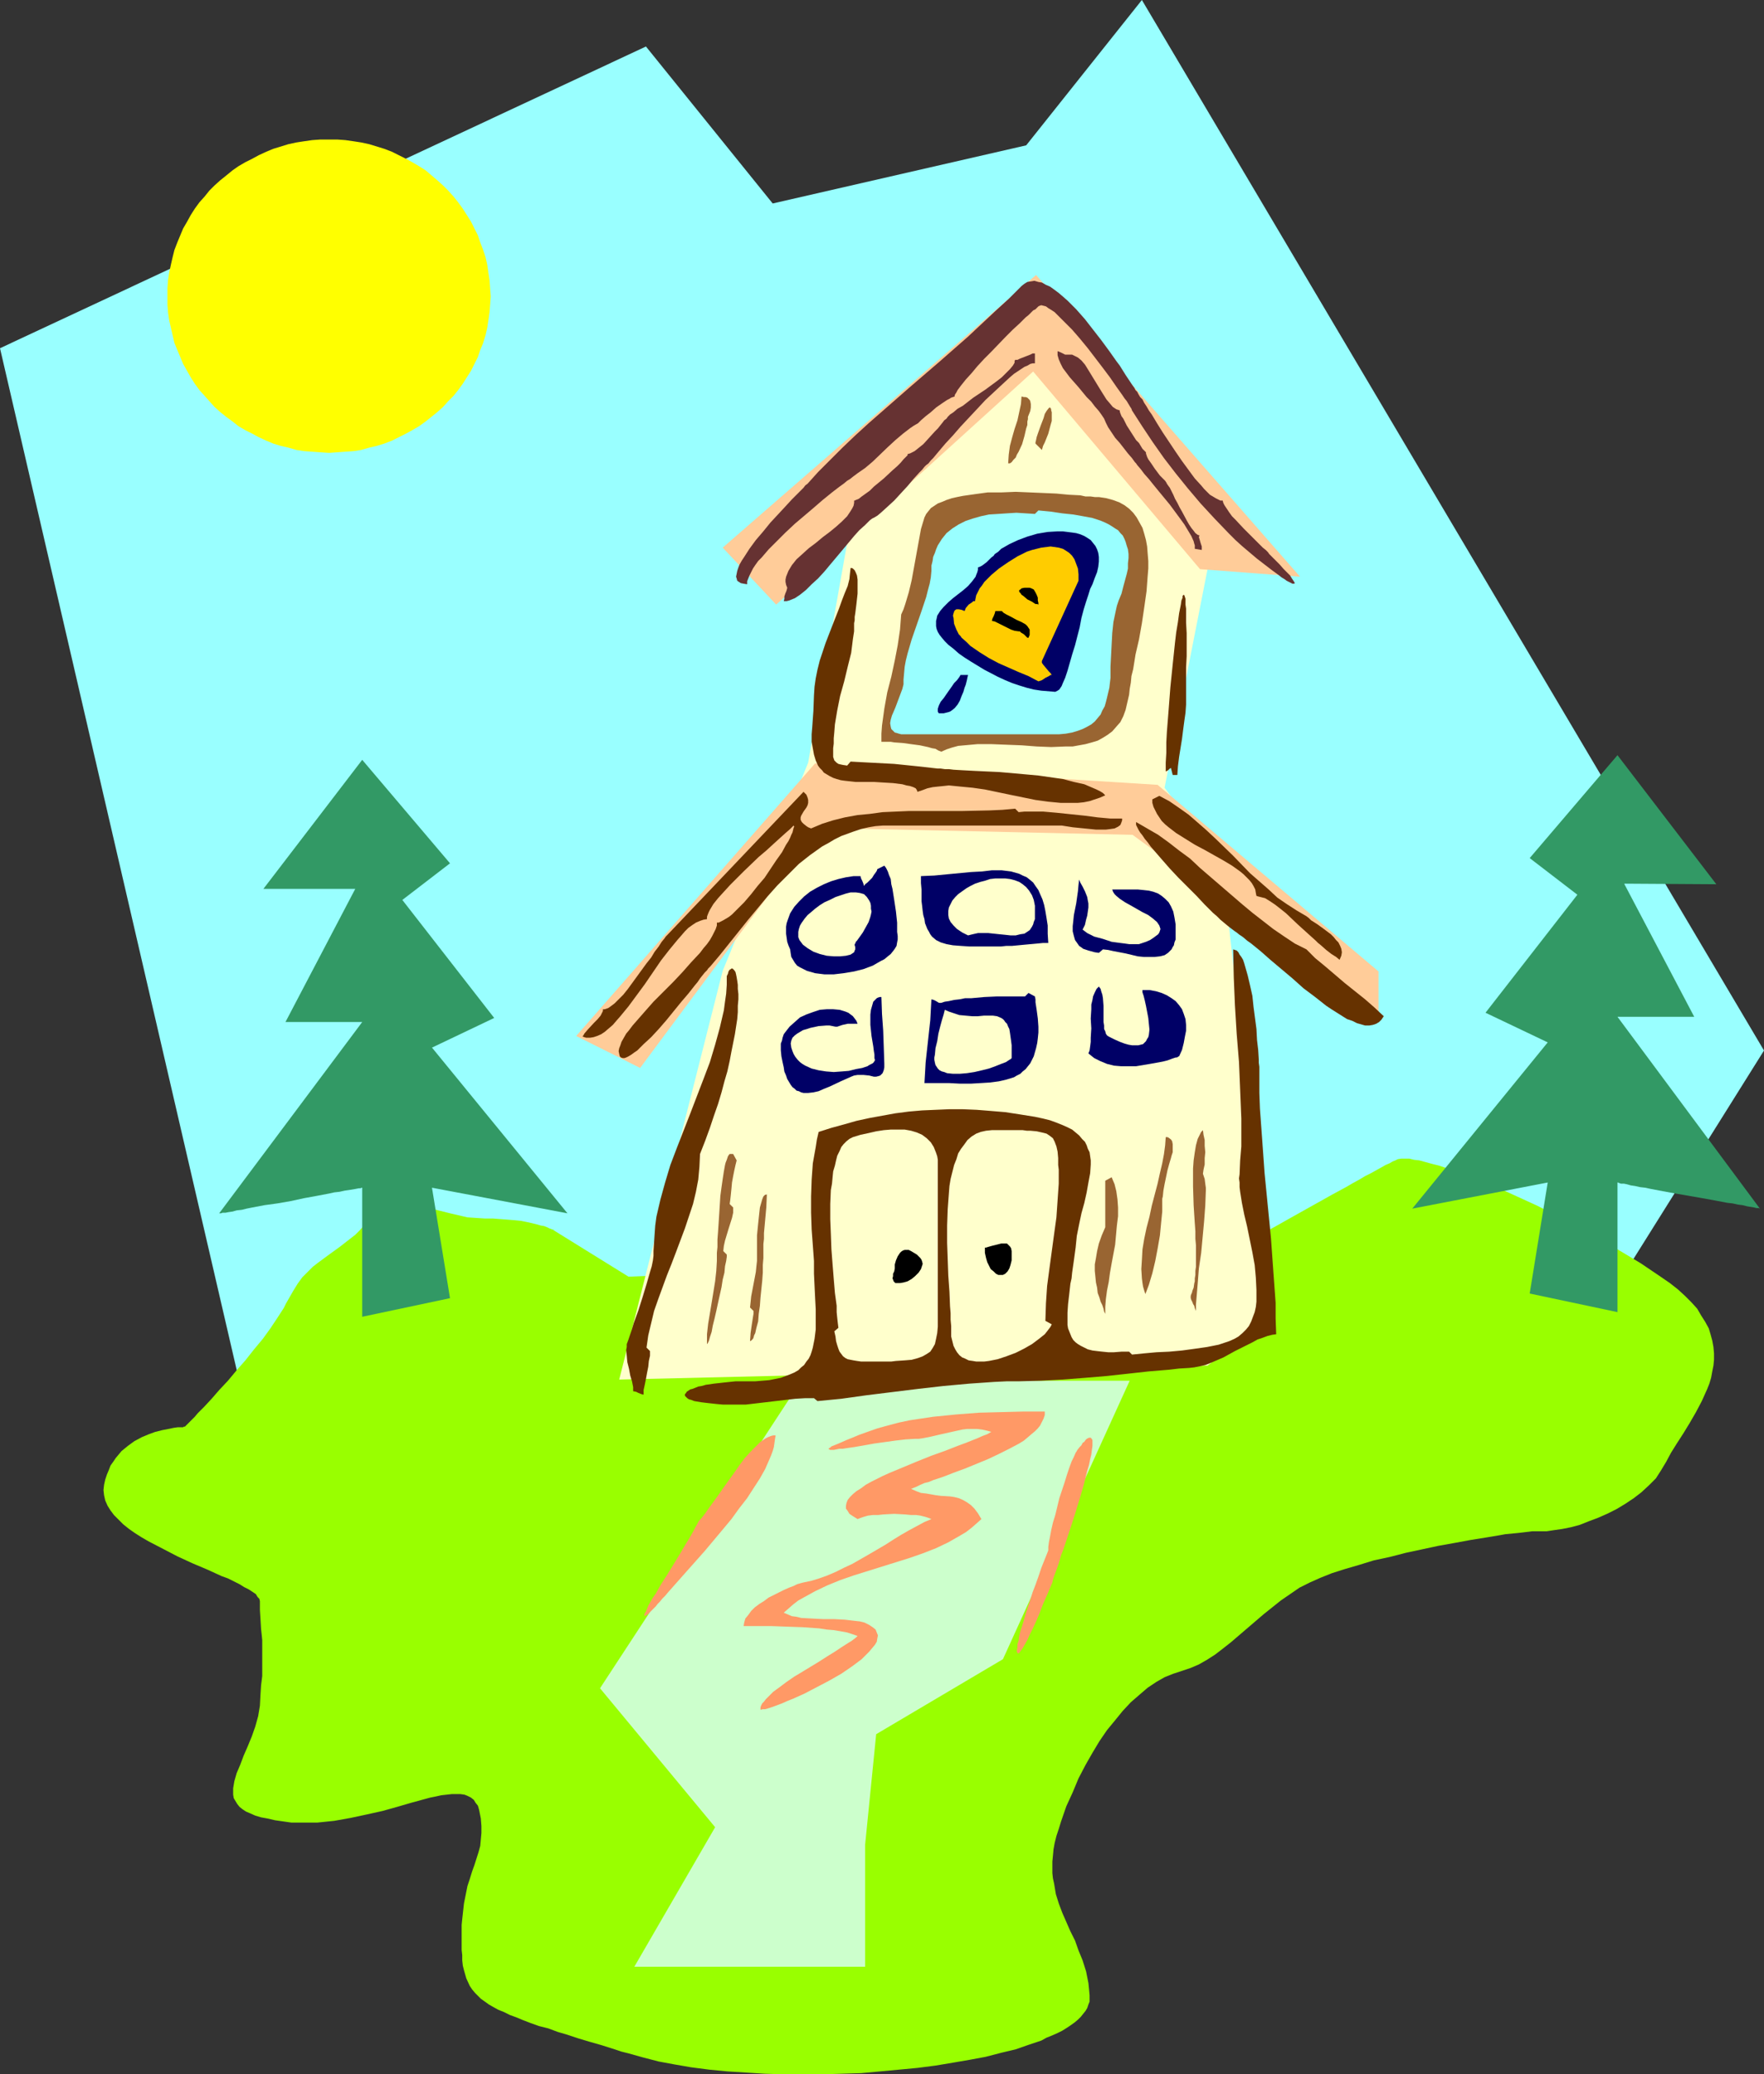
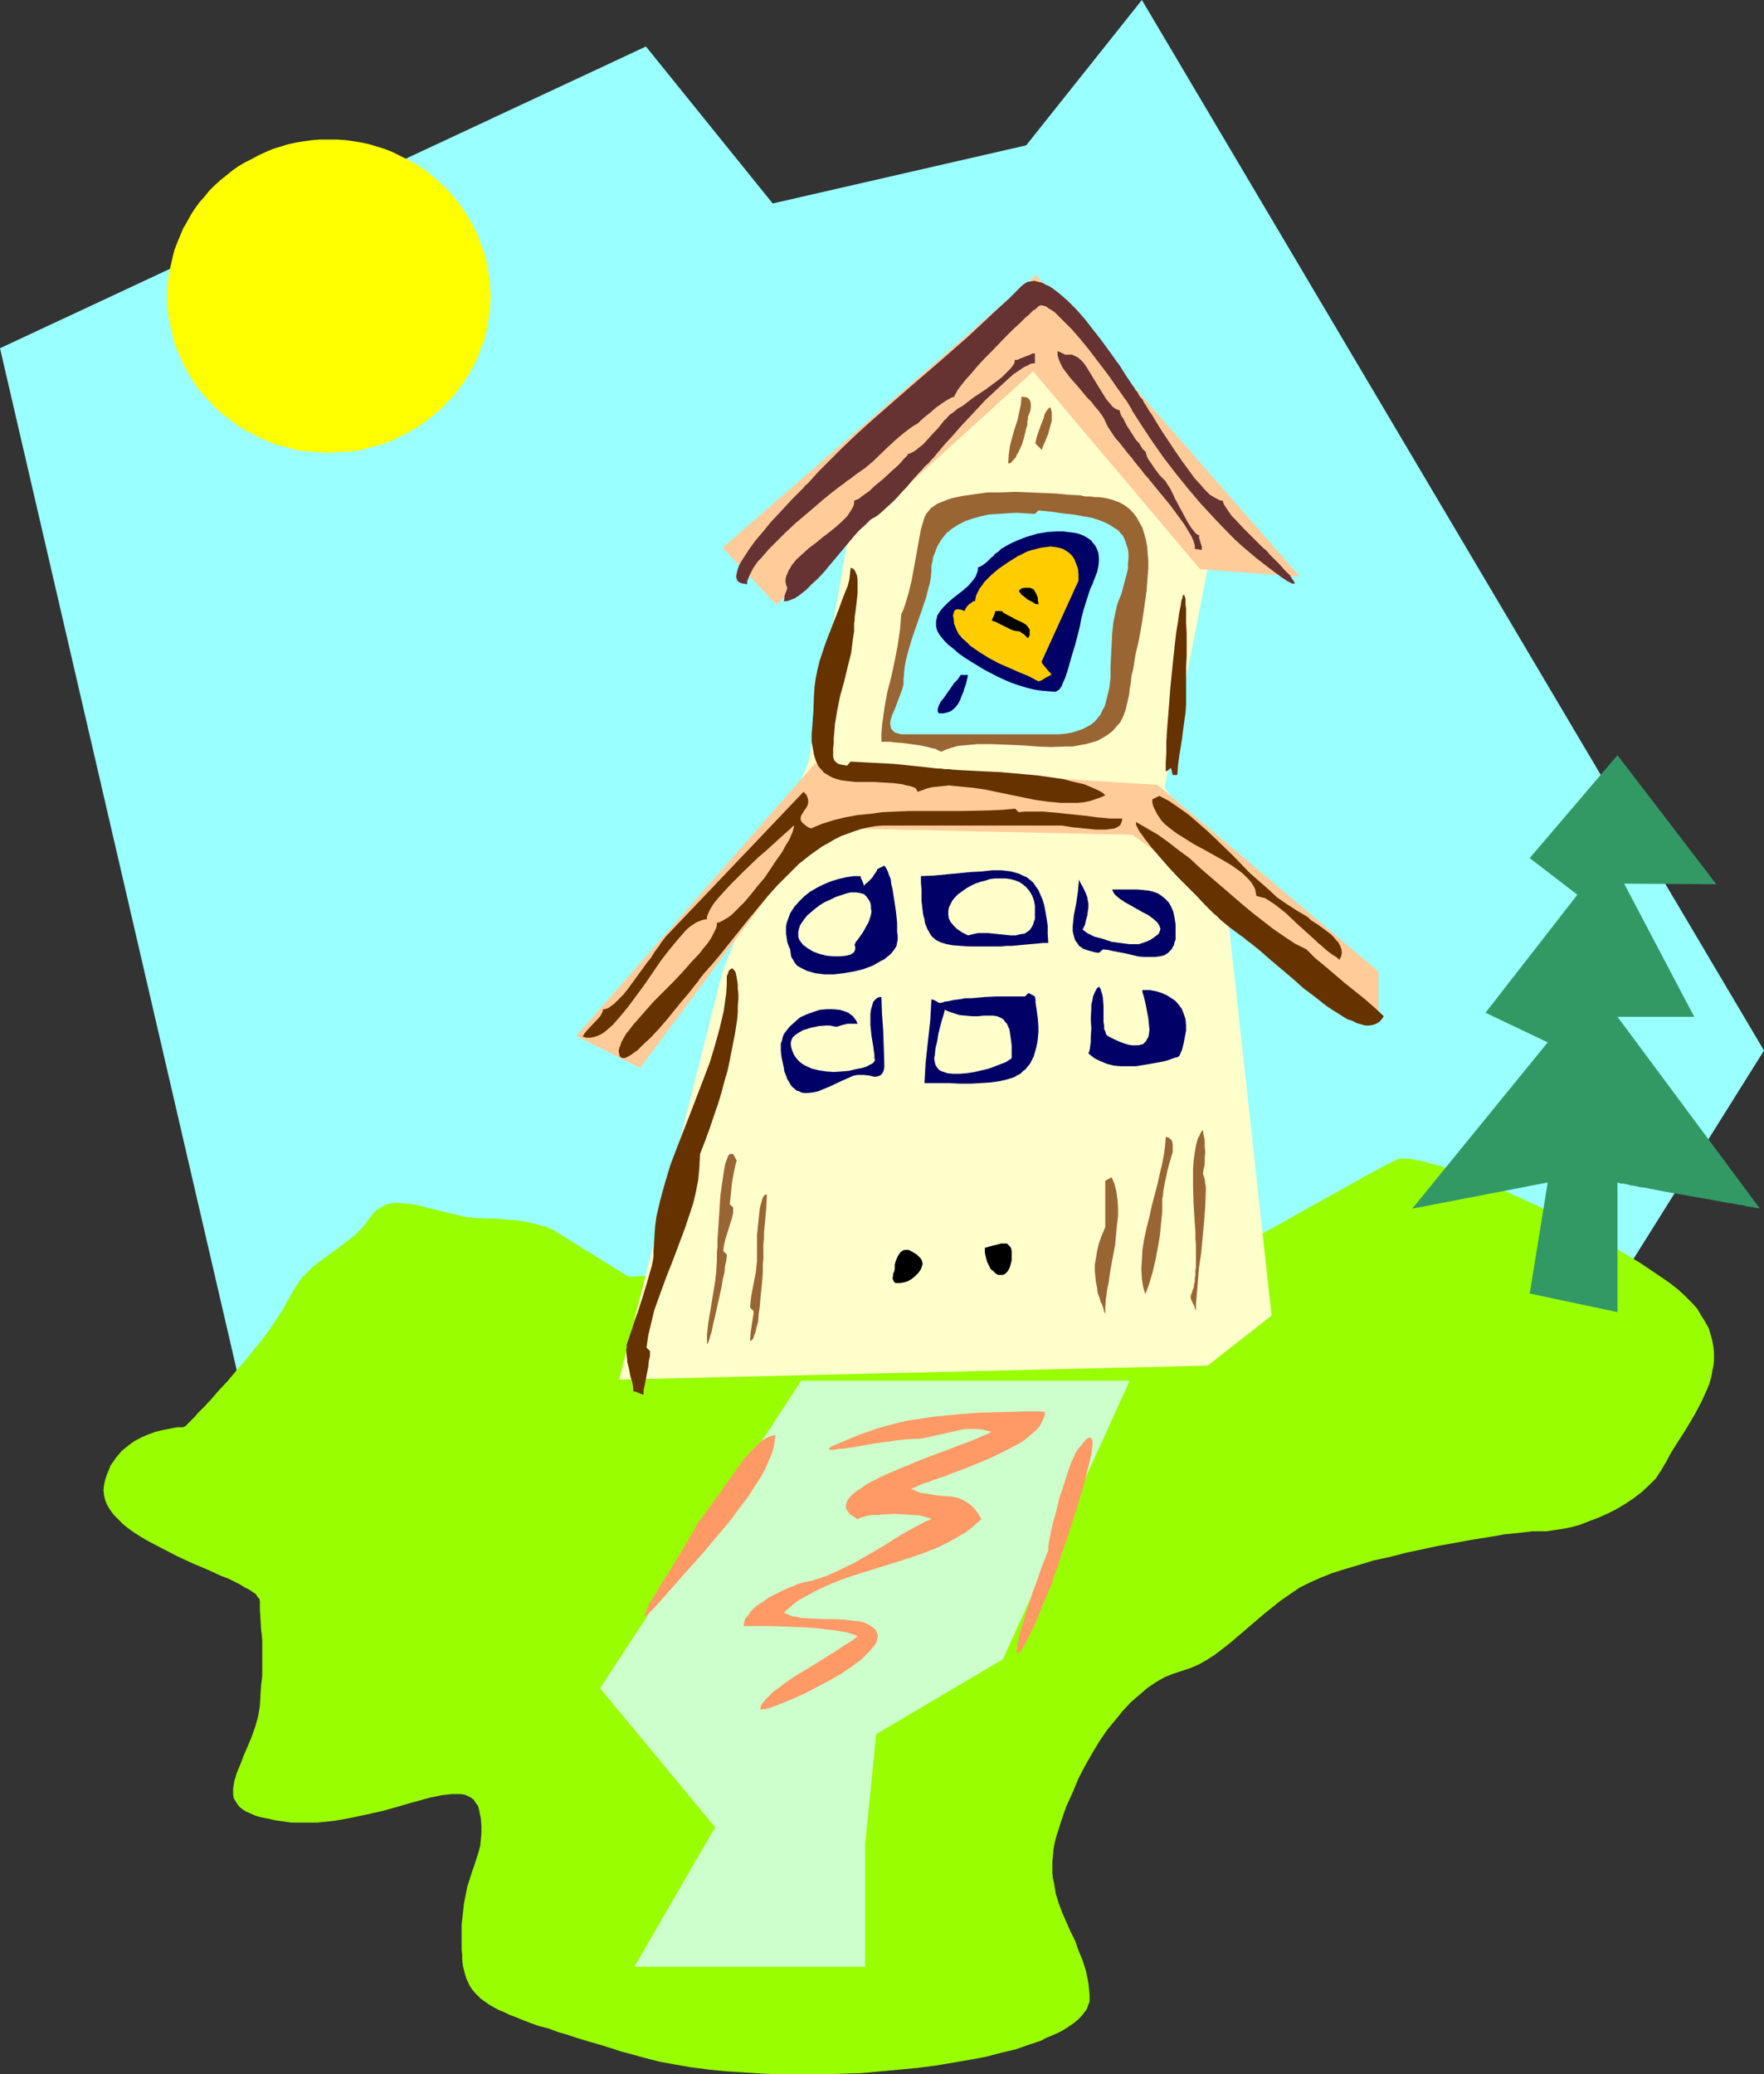
<svg xmlns="http://www.w3.org/2000/svg" xmlns:ns1="http://sodipodi.sourceforge.net/DTD/sodipodi-0.dtd" xmlns:ns2="http://www.inkscape.org/namespaces/inkscape" version="1.0" width="129.724mm" height="152.525mm" id="svg49" ns1:docname="School 2.wmf">
  <rect width="100%" height="100%" fill="#333333" stroke="none" />
  <ns1:namedview id="namedview49" pagecolor="#ffffff" bordercolor="#000000" borderopacity="0.25" ns2:showpageshadow="2" ns2:pageopacity="0.0" ns2:pagecheckerboard="0" ns2:deskcolor="#d1d1d1" ns2:document-units="mm" />
  <defs id="defs1">
    <pattern id="WMFhbasepattern" patternUnits="userSpaceOnUse" width="6" height="6" x="0" y="0" />
  </defs>
  <path style="fill:#99ffff;fill-opacity:1;fill-rule:evenodd;stroke:none" d="M 67.226,386.954 0,96.779 179.537,12.925 214.766,56.549 285.224,40.392 317.382,0 l 172.912,291.952 -43.309,69.151 z" id="path1" />
  <path style="fill:#99ff00;fill-opacity:1;fill-rule:evenodd;stroke:none" d="m 174.689,354.802 -20.846,-12.925 v -0.162 h -0.323 l -0.323,-0.162 -0.485,-0.162 -0.646,-0.323 -0.808,-0.323 -0.97,-0.162 -1.131,-0.323 -1.293,-0.323 -1.454,-0.323 -1.616,-0.323 -1.616,-0.162 -1.939,-0.162 -2.101,-0.162 -2.101,-0.162 h -2.262 l -2.424,-0.162 -2.424,-0.162 -4.848,-1.131 -4.525,-1.131 -2.101,-0.485 -2.262,-0.646 -1.939,-0.323 -2.101,-0.162 -1.778,-0.162 -1.778,0.162 -1.778,0.485 -0.646,0.485 -0.808,0.485 -0.808,0.485 -0.646,0.646 -0.646,0.808 -0.646,0.808 -1.131,1.616 -1.454,1.616 -1.293,1.293 -1.454,1.131 -2.909,2.262 -2.909,2.1 -3.07,2.262 -1.454,1.131 -1.454,1.454 -1.454,1.454 -1.293,1.777 -1.293,2.1 -1.293,2.262 -0.646,1.131 -0.646,1.293 -1.778,2.747 -1.939,2.908 -2.101,2.908 -2.424,2.908 -2.424,3.07 -2.424,2.747 -2.424,2.908 -2.424,2.585 -2.101,2.424 -2.101,2.262 -0.97,0.969 -0.808,0.808 -0.808,0.969 -0.646,0.646 -0.646,0.646 -0.485,0.485 -0.485,0.485 -0.323,0.323 -0.162,0.162 v 0 h -0.323 l -0.162,0.162 h -0.323 -1.131 l -1.131,0.162 -1.616,0.323 -1.616,0.323 -1.939,0.485 -1.778,0.646 -1.939,0.808 -2.101,1.131 -1.778,1.293 -1.778,1.454 -0.808,0.969 -0.808,0.969 -0.646,0.969 -0.808,1.131 -0.485,1.293 -0.485,1.131 -0.485,1.454 -0.323,1.454 -0.162,1.454 0.162,1.454 0.323,1.454 0.646,1.454 0.808,1.293 0.97,1.293 1.293,1.293 1.293,1.293 1.616,1.293 1.616,1.131 1.778,1.131 1.939,1.131 4.04,2.1 4.04,2.1 4.202,1.939 4.202,1.777 3.878,1.777 1.778,0.646 1.616,0.808 1.616,0.808 1.293,0.808 1.293,0.646 0.97,0.646 0.97,0.646 0.485,0.808 0.485,0.485 0.162,0.646 v 2.424 l 0.162,2.585 0.162,2.747 0.162,1.454 0.162,1.616 v 1.777 1.777 2.1 2.1 2.262 l -0.323,2.585 -0.162,2.585 -0.162,3.07 -0.485,2.908 -0.808,2.908 -0.97,2.747 -1.131,2.747 -1.131,2.585 -0.485,1.293 -0.485,1.293 -0.97,2.262 -0.646,2.262 -0.162,0.969 -0.162,0.969 v 0.969 0.808 l 0.162,0.969 0.485,0.808 0.485,0.808 0.646,0.808 0.808,0.646 0.97,0.646 1.131,0.485 1.454,0.646 1.616,0.485 1.778,0.323 2.101,0.485 2.262,0.323 2.262,0.323 h 2.424 2.424 2.424 l 4.686,-0.485 4.525,-0.808 4.525,-0.969 4.363,-0.969 4.04,-1.131 3.878,-1.131 3.555,-0.969 1.778,-0.485 1.616,-0.323 1.454,-0.323 1.454,-0.162 1.454,-0.162 h 1.293 1.131 l 1.131,0.162 0.808,0.323 0.97,0.485 0.808,0.646 0.485,0.808 0.646,0.808 0.323,1.131 0.485,2.424 0.162,2.1 v 1.939 l -0.162,1.777 -0.162,1.777 -0.485,1.777 -1.131,3.554 -0.646,1.777 -0.646,2.1 -0.646,1.939 -0.485,2.424 -0.485,2.424 -0.323,2.908 -0.162,1.454 -0.162,1.616 v 1.616 1.777 1.777 1.777 l 0.162,1.454 v 1.454 l 0.162,1.454 0.323,1.293 0.323,1.131 0.323,1.131 0.97,2.1 0.646,0.969 0.808,0.969 0.808,0.808 0.808,0.808 1.131,0.808 1.131,0.808 1.131,0.646 1.454,0.808 1.616,0.646 1.616,0.808 1.778,0.646 1.939,0.808 2.101,0.808 2.262,0.808 2.586,0.646 2.586,0.969 2.747,0.808 2.909,0.969 3.232,0.969 3.394,0.969 3.555,1.131 1.939,0.646 1.939,0.485 4.04,1.131 4.363,1.131 4.363,0.808 4.686,0.808 5.01,0.646 5.01,0.485 5.171,0.323 5.171,0.323 5.333,0.162 h 10.666 l 5.494,-0.162 5.333,-0.162 5.333,-0.485 5.171,-0.485 5.171,-0.485 5.01,-0.646 4.848,-0.808 4.686,-0.808 4.363,-0.808 4.363,-1.131 4.04,-0.969 3.717,-1.293 3.394,-1.131 1.454,-0.808 1.616,-0.646 1.454,-0.646 1.293,-0.646 1.293,-0.808 0.97,-0.646 1.131,-0.808 0.97,-0.808 0.808,-0.808 0.646,-0.808 0.646,-0.808 0.485,-0.808 0.323,-0.969 0.323,-0.808 v -0.808 -0.969 l -0.162,-1.777 -0.162,-1.616 -0.646,-3.231 -0.97,-3.07 -1.131,-2.747 -0.97,-2.747 -1.293,-2.585 -2.262,-5.17 -0.97,-2.585 -0.808,-2.585 -0.485,-2.908 -0.323,-1.454 -0.162,-1.454 v -1.616 -1.616 l 0.162,-1.616 0.162,-1.777 0.323,-1.777 0.485,-1.939 0.646,-1.939 0.646,-2.1 1.454,-4.201 1.778,-3.878 1.616,-3.878 1.939,-3.716 1.939,-3.393 1.939,-3.231 2.101,-3.07 2.262,-2.747 2.101,-2.585 2.262,-2.424 2.424,-2.1 2.262,-1.939 2.424,-1.616 2.262,-1.293 2.424,-0.969 2.424,-0.808 2.424,-0.808 2.262,-0.969 2.262,-1.293 2.262,-1.454 2.101,-1.616 2.262,-1.777 4.525,-3.878 4.525,-3.878 2.424,-1.939 2.424,-1.939 2.586,-1.777 2.586,-1.777 2.909,-1.454 2.909,-1.293 1.616,-0.646 1.616,-0.646 3.555,-1.131 3.878,-1.131 4.202,-1.293 4.525,-0.969 4.363,-1.131 9.05,-1.939 4.525,-0.808 4.363,-0.808 4.04,-0.646 3.878,-0.646 1.778,-0.323 3.394,-0.323 1.454,-0.162 1.293,-0.162 1.293,-0.162 h 1.131 0.97 1.939 l 2.101,-0.323 2.262,-0.323 2.424,-0.485 2.424,-0.646 2.424,-0.969 2.586,-0.969 2.586,-1.131 2.586,-1.293 2.424,-1.454 2.424,-1.616 2.101,-1.616 2.101,-1.939 1.939,-1.939 1.454,-2.262 1.454,-2.424 1.293,-2.424 1.616,-2.585 1.778,-2.747 1.778,-2.908 1.778,-3.07 1.616,-3.07 1.454,-3.231 0.646,-1.616 0.485,-1.616 0.323,-1.777 0.323,-1.616 0.162,-1.616 v -1.777 l -0.162,-1.777 -0.323,-1.777 -0.485,-1.777 -0.485,-1.616 -0.97,-1.777 -1.131,-1.777 -1.131,-1.939 -1.616,-1.777 -1.778,-1.777 -1.939,-1.777 -2.262,-1.777 -2.586,-1.777 -5.494,-3.716 -5.656,-3.393 -5.818,-3.393 -5.818,-3.231 -5.818,-3.07 -5.656,-2.908 -5.656,-2.585 -5.333,-2.424 -2.586,-1.131 -2.586,-0.969 -2.424,-0.969 -2.262,-0.969 -2.262,-0.646 -2.262,-0.808 -1.939,-0.646 -1.939,-0.485 -1.778,-0.485 -1.778,-0.485 -1.454,-0.162 -1.293,-0.323 h -1.293 -0.97 l -0.97,0.162 -0.646,0.323 -0.808,0.323 -0.808,0.485 -1.131,0.485 -1.131,0.646 -1.454,0.808 -1.454,0.808 -1.616,0.808 -1.616,0.969 -1.778,0.969 -1.939,1.131 -3.878,2.1 -8.08,4.524 -4.04,2.262 -3.717,2.1 -1.778,0.969 -1.778,0.969 -1.616,0.969 -1.454,0.808 -1.454,0.808 -1.131,0.646 -1.131,0.646 -0.97,0.485 -0.646,0.485 -0.646,0.323 -0.323,0.162 v 0 z" id="path2" />
  <path style="fill:#ccffcc;fill-opacity:1;fill-rule:evenodd;stroke:none" d="m 222.685,383.722 -55.914,85.469 31.997,38.615 -22.462,38.776 h 64.155 v -33.929 l 3.07,-30.698 35.229,-20.842 35.229,-77.391 z" id="path3" />
  <path style="fill:#ffffcc;fill-opacity:1;fill-rule:evenodd;stroke:none" d="m 287.001,102.434 -51.389,47.662 -10.989,61.88 -23.755,57.841 -28.765,113.582 163.539,-3.878 17.776,-13.895 -13.736,-125.699 -15.998,-21.004 12.928,-65.758 z" id="path4" />
  <path style="fill:#ffcc99;fill-opacity:1;fill-rule:evenodd;stroke:none" d="m 160.145,287.913 66.418,-75.775 95.182,5.978 61.408,51.863 v 11.956 l -68.357,-49.924 -87.264,-1.939 -49.611,66.727 z" id="path5" />
  <path style="fill:#ffcc99;fill-opacity:1;fill-rule:evenodd;stroke:none" d="m 287.971,76.421 -87.102,75.775 14.867,15.834 71.427,-64.788 46.379,54.933 27.795,2.1 z" id="path6" />
-   <path style="fill:#663200;fill-opacity:1;fill-rule:evenodd;stroke:none" d="m 226.24,350.439 v 3.554 l 0.162,3.393 0.162,3.393 0.162,3.07 v 2.908 2.747 l -0.323,2.585 -0.485,2.424 -0.323,1.131 -0.323,0.969 -0.485,0.969 -0.646,0.808 -0.646,0.969 -0.808,0.646 -0.808,0.808 -1.131,0.646 -1.131,0.485 -1.293,0.485 -1.293,0.485 -1.616,0.323 -1.616,0.323 -1.939,0.162 -1.939,0.162 h -2.262 -3.232 l -3.07,0.323 -1.454,0.162 -1.454,0.162 -1.131,0.162 -1.131,0.162 -1.131,0.323 -0.97,0.162 -0.808,0.323 -0.808,0.323 -0.646,0.162 -0.485,0.323 -0.485,0.323 -0.162,0.323 -0.323,0.323 v 0.323 0.162 l 0.323,0.323 0.323,0.323 0.485,0.323 0.646,0.162 0.808,0.323 0.97,0.162 0.97,0.162 1.293,0.162 1.454,0.162 1.454,0.162 1.778,0.162 h 1.939 2.101 2.424 l 2.747,-0.323 5.494,-0.646 5.494,-0.646 2.747,-0.162 h 2.424 l 0.97,0.808 6.626,-0.646 6.949,-0.969 14.382,-1.777 7.11,-0.808 7.11,-0.646 6.949,-0.485 3.394,-0.162 h 3.232 l 6.302,-0.162 6.141,-0.323 6.141,-0.485 5.818,-0.485 5.979,-0.646 5.818,-0.646 5.818,-0.485 2.747,-0.323 2.747,-0.162 1.454,-0.162 1.616,-0.323 1.454,-0.323 1.616,-0.646 3.394,-1.454 3.232,-1.777 3.232,-1.616 1.616,-0.808 1.454,-0.808 1.454,-0.485 1.293,-0.485 1.293,-0.323 1.131,-0.162 -0.162,-4.362 v -4.362 l -0.646,-8.886 -0.646,-9.048 -1.778,-18.096 -0.646,-9.048 -0.646,-8.886 -0.162,-4.362 v -4.524 -1.131 -0.808 -0.808 l -0.162,-1.131 v -0.969 l -0.162,-2.585 -0.323,-2.747 -0.162,-3.07 -0.808,-6.14 -0.323,-3.07 -0.646,-2.908 -0.646,-2.747 -0.323,-1.131 -0.323,-1.131 -0.323,-1.131 -0.323,-0.969 -0.485,-0.808 -0.485,-0.646 -0.323,-0.646 -0.485,-0.485 -0.485,-0.162 -0.485,-0.162 0.162,7.755 0.323,7.755 0.485,7.917 0.646,7.917 0.323,7.755 0.323,7.917 v 3.878 3.878 l -0.323,3.878 -0.162,3.878 -0.162,1.131 0.162,1.131 v 1.293 l 0.162,1.293 0.485,3.07 0.646,3.231 0.808,3.393 1.454,7.109 0.646,3.554 0.323,3.554 0.162,3.393 v 1.616 1.616 l -0.162,1.454 -0.323,1.454 -0.485,1.293 -0.485,1.293 -0.646,1.293 -0.808,0.969 -0.97,0.969 -1.131,0.969 -1.131,0.646 -1.454,0.646 -1.454,0.485 -1.454,0.485 -3.232,0.646 -3.394,0.485 -3.555,0.485 -3.555,0.323 -3.555,0.162 -3.555,0.323 -3.232,0.323 -0.808,-0.808 h -2.101 l -2.101,0.162 h -1.616 l -1.616,-0.162 -1.454,-0.162 -1.293,-0.162 -1.293,-0.323 -0.97,-0.485 -0.97,-0.485 -0.808,-0.485 -0.646,-0.485 -0.646,-0.646 -0.485,-0.808 -0.323,-0.808 -0.323,-0.808 -0.323,-0.808 -0.162,-0.969 v -1.131 -2.262 l 0.162,-2.424 0.323,-2.747 0.323,-2.908 0.323,-1.454 0.162,-1.616 0.485,-3.393 0.485,-3.554 0.323,-3.231 0.646,-3.231 0.646,-3.07 0.808,-2.908 0.646,-2.908 0.485,-2.747 0.485,-2.585 0.162,-2.424 v -1.131 l -0.162,-1.131 -0.162,-1.131 -0.485,-0.969 -0.323,-0.969 -0.485,-0.969 -0.808,-0.808 -0.808,-0.969 -0.97,-0.808 -0.97,-0.808 -1.293,-0.646 -1.454,-0.646 -1.616,-0.646 -1.778,-0.646 -1.939,-0.485 -2.262,-0.485 -4.04,-0.646 -4.202,-0.646 -3.878,-0.323 -4.04,-0.323 -3.878,-0.162 h -3.878 l -3.717,0.162 -3.717,0.162 -3.717,0.323 -3.717,0.485 -3.555,0.646 -3.555,0.646 -3.717,0.808 -3.394,0.969 -3.555,0.969 -3.555,1.131 -0.485,2.1 -0.323,2.1 -0.808,4.524 -0.323,4.524 -0.162,4.685 v 4.524 l 0.162,4.685 0.323,4.362 z" id="path7" />
  <path style="fill:#996532;fill-opacity:1;fill-rule:evenodd;stroke:none" d="m 250.48,170.777 -0.162,2.1 -0.162,2.1 -0.646,4.362 -0.808,4.201 -0.97,4.524 -1.131,4.362 -0.808,4.524 -0.646,4.685 -0.162,2.262 v 2.262 h 0.646 0.808 1.131 l 0.97,0.162 2.262,0.162 2.424,0.323 2.424,0.323 2.262,0.485 1.131,0.323 0.97,0.162 0.808,0.485 0.808,0.323 1.454,-0.646 1.454,-0.485 1.778,-0.485 1.778,-0.162 1.778,-0.162 1.778,-0.162 h 4.04 l 4.04,0.162 4.202,0.162 4.202,0.323 4.04,0.162 4.04,-0.162 h 1.939 l 1.778,-0.323 1.778,-0.323 1.778,-0.485 1.616,-0.485 1.454,-0.808 1.293,-0.808 1.293,-0.969 1.131,-1.293 1.131,-1.293 0.808,-1.616 0.646,-1.777 0.485,-2.1 0.485,-2.1 0.162,-1.616 0.323,-1.777 0.162,-1.777 0.485,-1.939 0.646,-4.039 0.97,-4.201 0.808,-4.524 0.646,-4.362 0.646,-4.524 0.323,-4.362 0.162,-1.939 v -2.1 l -0.162,-1.939 -0.162,-2.1 -0.323,-1.777 -0.485,-1.777 -0.485,-1.616 -0.808,-1.454 -0.808,-1.454 -0.97,-1.293 -1.131,-1.131 -1.293,-0.969 -1.454,-0.808 -1.778,-0.646 -1.778,-0.485 -2.101,-0.323 h -1.131 l -1.131,-0.162 h -1.454 l -1.454,-0.323 -3.232,-0.162 -3.394,-0.323 -3.717,-0.162 -7.595,-0.323 -3.878,0.162 h -3.878 l -3.555,0.485 -3.394,0.485 -1.616,0.323 -1.454,0.323 -1.454,0.485 -1.131,0.485 -1.293,0.485 -0.97,0.646 -0.97,0.646 -0.646,0.808 -0.646,0.808 -0.485,0.969 -0.97,3.231 -0.646,3.554 -0.646,3.554 -1.293,7.109 -0.808,3.393 -0.97,3.231 -0.485,1.454 z" id="path8" />
  <path style="fill:#99ffff;fill-opacity:1;fill-rule:evenodd;stroke:none" d="m 251.126,188.872 0.162,-1.777 0.162,-1.777 0.323,-1.777 0.485,-1.939 1.131,-3.878 2.747,-7.917 1.293,-3.878 0.485,-1.939 0.485,-1.777 0.323,-1.777 0.162,-1.777 v -1.454 l 0.323,-1.293 0.162,-1.131 0.485,-1.131 0.323,-0.969 0.485,-1.131 1.131,-1.777 1.293,-1.616 1.616,-1.293 1.778,-1.131 1.939,-0.969 1.939,-0.646 2.262,-0.646 2.262,-0.485 2.586,-0.162 2.424,-0.162 2.586,-0.162 2.586,0.162 2.586,0.162 0.97,-0.969 3.394,0.323 3.232,0.485 3.07,0.323 2.747,0.485 2.586,0.485 2.424,0.808 1.131,0.485 0.97,0.485 0.808,0.485 0.97,0.646 0.808,0.485 0.646,0.808 0.646,0.646 0.485,0.969 0.323,0.808 0.323,1.131 0.323,0.969 0.162,1.293 v 1.131 l -0.162,1.454 v 1.454 l -0.323,1.454 -0.485,1.777 -0.485,1.777 -0.485,1.939 -0.808,1.939 -0.485,1.454 -0.323,1.454 -0.646,3.07 -0.323,3.07 -0.162,3.07 -0.323,6.301 v 3.07 l -0.323,2.747 -0.646,2.747 -0.323,1.293 -0.323,1.131 -0.646,1.131 -0.485,1.131 -0.808,0.969 -0.808,0.969 -0.97,0.808 -1.131,0.646 -1.293,0.646 -1.293,0.485 -1.616,0.485 -1.778,0.323 -1.778,0.162 h -2.101 -40.077 -0.97 -0.808 l -0.646,-0.162 -0.485,-0.162 -0.646,-0.162 -0.323,-0.323 -0.323,-0.323 -0.323,-0.323 -0.162,-0.646 -0.162,-0.969 0.162,-0.969 0.323,-1.131 0.485,-1.131 0.485,-1.131 0.97,-2.585 0.97,-2.585 0.323,-1.293 z" id="path9" />
  <path style="fill:#000066;fill-opacity:1;fill-rule:evenodd;stroke:none" d="m 276.497,153.974 -0.323,0.485 -0.646,0.485 -1.293,1.293 -0.646,0.485 -0.646,0.485 -0.646,0.323 -0.485,0.162 v 0.646 l -0.162,0.646 -0.323,0.808 -0.162,0.485 -0.97,1.293 -1.131,1.293 -1.293,1.131 -1.454,1.131 -1.454,1.131 -1.293,1.131 -1.293,1.293 -0.97,1.131 -0.808,1.293 -0.162,0.808 -0.162,0.646 v 0.646 0.808 l 0.162,0.808 0.323,0.808 0.485,0.808 0.646,0.808 0.808,0.969 0.97,0.969 1.454,1.131 1.454,1.293 1.616,1.131 1.778,1.131 3.717,2.262 3.717,1.939 2.101,0.969 1.939,0.808 1.939,0.646 2.101,0.646 1.939,0.485 2.101,0.323 1.939,0.162 1.939,0.162 0.323,-0.162 0.323,-0.162 0.485,-0.323 0.323,-0.485 0.323,-0.485 0.323,-0.808 0.646,-1.454 0.646,-1.939 0.646,-2.262 0.646,-2.262 0.808,-2.585 1.293,-5.009 0.485,-2.585 0.646,-2.424 0.646,-2.1 0.646,-1.939 0.485,-1.616 0.323,-0.646 0.323,-0.646 0.646,-1.777 0.646,-1.616 0.323,-1.454 0.162,-1.454 v -1.293 l -0.162,-1.131 -0.323,-0.969 -0.485,-0.969 -0.646,-0.808 -0.646,-0.808 -0.97,-0.646 -0.808,-0.485 -1.131,-0.485 -1.131,-0.323 -1.131,-0.162 -1.293,-0.162 -1.293,-0.162 h -1.454 l -2.747,0.162 -2.909,0.485 -2.747,0.808 -2.586,0.969 -2.424,1.131 -1.131,0.646 -1.131,0.646 -0.808,0.808 z" id="path10" />
  <path style="fill:#663232;fill-opacity:1;fill-rule:evenodd;stroke:none" d="m 255.166,117.621 0.323,-0.323 0.485,-0.485 1.293,-1.131 1.454,-1.131 1.454,-1.293 1.616,-1.131 1.454,-0.969 0.646,-0.323 0.485,-0.323 0.485,-0.162 0.485,-0.162 v -0.323 l 0.162,-0.323 0.323,-0.485 0.323,-0.646 0.485,-0.646 0.485,-0.646 0.646,-0.808 0.646,-0.808 1.616,-1.777 1.616,-1.939 1.939,-2.1 1.939,-1.939 4.04,-4.201 1.939,-1.939 1.939,-1.777 1.616,-1.616 0.808,-0.646 1.293,-1.293 0.646,-0.323 0.485,-0.485 0.323,-0.323 0.323,-0.162 0.485,-0.162 0.646,0.162 0.646,0.162 0.646,0.485 0.808,0.485 0.97,0.646 0.808,0.808 0.97,0.969 0.97,0.969 2.101,2.1 2.101,2.424 2.262,2.747 4.202,5.493 1.939,2.585 1.778,2.585 0.808,1.131 0.808,1.131 0.646,0.969 0.646,0.808 0.485,0.808 0.485,0.808 0.323,0.485 0.162,0.485 2.909,4.524 2.909,4.362 3.07,4.362 3.232,4.201 3.394,4.201 3.555,4.201 3.878,4.201 4.04,4.201 1.778,1.777 1.778,1.616 4.202,3.554 2.101,1.616 2.101,1.616 1.778,1.293 0.808,0.646 0.808,0.485 0.646,0.485 0.646,0.323 0.646,0.323 0.323,0.162 h 0.323 0.162 l 0.162,-0.162 -0.162,-0.323 -0.323,-0.485 -0.323,-0.485 -0.485,-0.808 -0.808,-0.808 -0.97,-0.969 -1.131,-1.293 -1.293,-1.293 -1.616,-1.616 -0.323,-0.485 -0.646,-0.646 -0.808,-0.646 -0.97,-0.969 -0.97,-0.969 -1.131,-1.131 -2.262,-2.262 -2.262,-2.424 -0.97,-0.969 -0.808,-1.131 -0.646,-0.969 -0.646,-0.969 -0.323,-0.646 -0.162,-0.646 h -0.646 l -0.646,-0.323 -0.646,-0.323 -0.808,-0.485 -0.808,-0.485 -0.808,-0.808 -0.808,-0.808 -0.808,-0.969 -1.778,-1.939 -1.778,-2.424 -1.778,-2.424 -1.778,-2.585 -3.555,-5.332 -1.616,-2.585 -1.454,-2.424 -0.808,-1.131 -0.646,-1.131 -0.646,-0.969 -0.485,-0.969 -0.646,-0.646 -0.485,-0.808 -0.323,-0.646 -0.485,-0.485 -0.323,-0.646 -0.485,-0.646 -0.646,-0.969 -0.646,-0.969 -0.646,-0.969 -0.808,-1.293 -0.808,-1.293 -0.97,-1.293 -1.939,-2.747 -2.262,-3.07 -2.262,-2.908 -2.262,-2.908 -2.424,-2.747 -2.424,-2.424 -1.293,-1.131 -1.131,-0.969 -1.293,-0.969 -1.131,-0.808 -1.131,-0.485 -1.131,-0.646 -0.97,-0.162 -1.131,-0.323 -0.97,0.162 -0.97,0.162 -0.808,0.485 -0.808,0.646 -3.555,3.554 -3.717,3.393 -7.595,7.109 -7.918,6.947 -8.08,6.947 -7.757,6.786 -3.878,3.393 -3.717,3.393 -3.555,3.393 -3.394,3.393 -3.394,3.393 -2.909,3.231 -0.646,0.485 -0.485,0.646 -0.646,0.646 -0.808,0.808 -0.808,0.808 -0.97,0.969 -1.778,1.939 -2.101,2.262 -2.101,2.262 -2.101,2.585 -1.939,2.262 -1.778,2.424 -1.454,2.262 -0.646,0.969 -0.646,1.131 -0.323,0.808 -0.323,0.969 -0.162,0.808 -0.162,0.808 0.162,0.485 0.162,0.646 0.485,0.323 0.485,0.323 0.808,0.162 0.97,0.162 v -0.808 l 0.323,-0.808 0.323,-0.808 0.485,-0.969 0.485,-0.969 0.646,-0.969 0.808,-1.131 0.97,-0.969 1.939,-2.262 2.262,-2.262 2.424,-2.424 2.586,-2.424 5.333,-4.524 2.424,-2.1 2.586,-2.1 2.101,-1.616 1.131,-0.808 0.97,-0.808 0.808,-0.485 0.808,-0.646 0.646,-0.485 0.646,-0.485 2.101,-1.454 2.101,-1.777 4.202,-4.039 2.101,-1.939 2.101,-1.777 2.101,-1.616 0.97,-0.646 z" id="path11" />
  <path style="fill:#663232;fill-opacity:1;fill-rule:evenodd;stroke:none" d="m 256.944,129.739 0.485,-0.485 0.646,-0.485 0.646,-0.808 0.646,-0.646 0.808,-0.969 0.808,-0.969 1.778,-2.1 2.101,-2.262 2.101,-2.424 4.686,-5.009 2.262,-2.424 2.424,-2.262 2.262,-2.1 2.101,-1.939 1.131,-0.969 0.97,-0.646 0.97,-0.646 0.97,-0.646 0.808,-0.323 0.808,-0.485 0.646,-0.162 h 0.646 v -2.747 h -0.646 l -0.646,0.323 -2.909,1.131 -0.646,0.323 h -0.646 l -0.162,0.323 v 0.485 l -0.485,0.808 -0.808,0.969 -1.131,1.131 -1.131,1.131 -1.454,1.131 -3.07,2.262 -3.394,2.262 -1.454,1.131 -1.454,1.131 -1.454,0.808 -1.131,0.969 -0.97,0.646 -0.646,0.646 -0.323,0.485 -0.646,0.485 -0.485,0.646 -0.646,0.808 -0.646,0.808 -0.808,0.808 -1.616,1.777 -1.616,1.777 -0.808,0.646 -0.808,0.646 -0.808,0.646 -0.646,0.323 -0.646,0.323 -0.646,0.162 v 0 0.323 l -0.485,0.485 -0.646,0.646 -0.808,0.969 -0.97,0.969 -1.293,1.131 -2.424,2.262 -2.747,2.262 -1.131,1.131 -1.131,0.808 -1.131,0.808 -0.808,0.646 -0.808,0.323 -0.323,0.162 h -0.162 v 0.646 l -0.162,0.808 -0.323,0.646 -0.485,0.808 -0.97,1.454 -1.454,1.454 -1.616,1.454 -1.778,1.454 -1.939,1.454 -0.97,0.808 -0.97,0.808 -1.939,1.454 -1.778,1.616 -1.616,1.454 -1.293,1.616 -0.97,1.616 -0.323,0.808 -0.323,0.808 -0.162,0.808 v 0.646 l 0.162,0.808 0.323,0.808 -0.162,0.646 -0.162,0.485 -0.162,0.323 -0.323,0.969 v 0.646 l -0.162,0.646 h 0.808 l 0.646,-0.162 0.808,-0.323 0.808,-0.323 1.454,-0.969 1.616,-1.293 1.616,-1.616 1.778,-1.616 1.778,-1.939 1.616,-1.939 3.394,-4.039 1.616,-1.939 1.616,-1.939 1.454,-1.616 1.616,-1.454 1.293,-1.293 0.646,-0.485 0.646,-0.323 0.808,-0.485 0.97,-0.808 1.778,-1.616 1.939,-1.777 1.778,-1.939 1.939,-2.1 1.616,-1.939 1.616,-1.777 0.808,-0.808 z" id="path12" />
  <path style="fill:#663232;fill-opacity:1;fill-rule:evenodd;stroke:none" d="m 315.443,128.446 0.323,0.323 0.323,0.485 0.97,1.131 0.97,1.293 1.293,1.454 1.293,1.616 1.454,1.777 3.07,3.716 2.747,3.716 1.293,1.777 0.97,1.616 0.97,1.616 0.646,1.454 0.162,0.646 0.162,0.485 v 0.646 0.323 l 1.939,0.323 v -0.485 -0.485 l -0.323,-0.969 -0.323,-1.131 -0.162,-0.485 0.162,-0.485 -0.485,-0.162 -0.646,-0.485 -0.485,-0.646 -0.646,-0.808 -0.646,-0.969 -0.646,-1.131 -1.293,-2.424 -0.646,-1.131 -0.646,-1.293 -0.646,-1.131 -0.485,-1.131 -0.485,-0.969 -0.485,-0.969 -0.485,-0.646 -0.323,-0.485 -0.162,-0.323 -0.323,-0.485 -0.97,-0.969 -0.485,-0.485 -0.485,-0.646 -0.97,-1.293 -0.97,-1.454 -0.808,-1.131 -0.323,-0.646 -0.162,-0.485 -0.162,-0.485 v -0.323 l -0.162,-0.162 -0.323,-0.323 -0.485,-0.485 -0.485,-0.808 -0.485,-0.808 -0.808,-0.808 -2.586,-4.039 -0.485,-0.969 -0.485,-0.969 -0.485,-0.646 -0.323,-0.808 -0.162,-0.485 v -0.323 l -0.97,-0.323 -0.97,-0.646 -0.808,-0.969 -0.97,-1.131 -0.808,-1.293 -0.808,-1.293 -1.778,-2.908 -1.778,-2.908 -0.808,-1.293 -0.97,-1.131 -0.97,-0.808 -0.97,-0.485 -0.646,-0.323 h -0.485 -0.485 -0.646 -0.162 -0.162 l -0.646,-0.323 -0.646,-0.323 -0.808,-0.323 v 1.131 l 0.323,1.131 0.485,1.131 0.646,1.293 0.97,1.293 0.97,1.293 2.424,2.747 2.262,2.747 1.293,1.293 0.97,1.293 1.131,1.293 0.808,1.131 0.646,0.969 0.485,1.131 0.646,1.293 0.97,1.454 0.97,1.454 1.293,1.454 2.262,2.908 1.131,1.293 z" id="path13" />
  <path style="fill:#996532;fill-opacity:1;fill-rule:evenodd;stroke:none" d="m 285.708,115.844 0.323,-0.808 0.323,-0.808 0.162,-0.969 v -0.969 l -0.162,-0.808 -0.162,-0.323 -0.323,-0.323 -0.323,-0.323 -0.485,-0.162 h -0.485 l -0.646,-0.162 -0.162,2.1 -0.485,2.262 -0.485,2.262 -0.808,2.424 -0.646,2.262 -0.646,2.424 -0.323,2.424 -0.162,2.424 h 0.485 l 0.485,-0.323 0.485,-0.646 0.646,-0.646 0.323,-0.808 0.485,-0.808 0.97,-2.1 0.646,-2.262 0.485,-2.1 0.323,-0.969 v -0.969 l 0.162,-0.646 z" id="path14" />
  <path style="fill:#996532;fill-opacity:1;fill-rule:evenodd;stroke:none" d="m 292.334,115.844 v -0.808 -0.485 l -0.162,-0.485 v -0.323 l -0.162,-0.323 -0.162,-0.162 v 0 h -0.162 l -0.323,0.323 -0.485,0.646 -0.485,0.808 -0.323,1.131 -0.808,2.1 -0.808,2.262 -0.323,0.969 -0.162,0.808 -0.162,0.646 v 0.323 l 1.778,1.777 0.323,-1.131 0.485,-0.969 0.97,-2.424 0.646,-2.424 0.323,-1.131 z" id="path15" />
  <path style="fill:#ffcc00;fill-opacity:1;fill-rule:evenodd;stroke:none" d="m 299.768,161.406 -10.181,22.296 v 0.485 l 0.323,0.485 0.808,0.969 0.808,0.969 0.485,0.485 0.323,0.485 h -0.323 l -0.485,0.323 -0.97,0.485 -0.97,0.646 -0.485,0.162 -0.485,0.162 -2.747,-1.454 -2.747,-1.131 -5.494,-2.424 -2.747,-1.454 -2.586,-1.616 -2.586,-1.777 -1.131,-1.131 -1.293,-1.131 -0.323,-0.485 -0.485,-0.485 -0.646,-1.293 -0.646,-1.616 -0.162,-1.616 -0.162,-0.646 0.162,-0.646 0.162,-0.485 0.162,-0.323 0.485,-0.323 h 0.646 l 0.808,0.162 0.808,0.323 0.162,-0.323 0.162,-0.485 0.808,-0.969 0.97,-0.646 0.323,-0.323 h 0.485 l 0.162,-0.808 0.162,-0.808 0.485,-0.969 0.485,-0.969 0.646,-0.808 0.646,-0.969 0.97,-0.969 0.97,-0.969 2.101,-1.777 2.586,-1.777 2.586,-1.616 2.586,-1.293 1.454,-0.485 1.293,-0.323 1.293,-0.323 1.293,-0.162 1.293,-0.162 1.131,0.162 1.131,0.162 1.131,0.323 0.808,0.485 0.97,0.646 0.808,0.808 0.646,0.969 0.485,1.293 0.485,1.293 0.162,1.616 z" id="path16" />
  <path style="fill:#000066;fill-opacity:1;fill-rule:evenodd;stroke:none" d="m 268.417,190.326 0.162,-0.646 0.162,-0.646 0.162,-0.808 0.162,-0.646 h -2.101 l -0.162,0.323 -0.323,0.485 -0.485,0.646 -0.808,0.808 -0.646,0.969 -0.808,1.131 -1.454,2.1 -0.808,0.969 -0.485,0.969 -0.323,0.969 v 0.646 0.162 l 0.162,0.323 0.162,0.162 h 0.323 0.485 0.485 l 0.646,-0.162 0.646,-0.162 0.485,-0.162 0.485,-0.323 0.808,-0.646 0.808,-0.969 0.646,-1.131 0.485,-1.293 0.485,-1.131 0.323,-1.131 z" id="path17" />
  <path style="fill:#663200;fill-opacity:1;fill-rule:evenodd;stroke:none" d="m 231.734,205.19 0.162,-1.777 0.162,-2.1 0.646,-3.878 0.808,-4.039 1.131,-4.039 0.97,-4.039 0.97,-3.878 0.485,-3.878 0.323,-2.1 v -1.777 -0.485 l 0.162,-0.808 v -0.969 l 0.162,-0.969 0.162,-1.293 0.162,-1.293 0.323,-2.908 v -2.747 -1.131 l -0.162,-1.131 -0.323,-0.808 -0.323,-0.646 -0.485,-0.485 -0.323,-0.162 h -0.323 l -0.162,1.454 -0.162,1.616 -0.485,1.939 -0.808,1.939 -0.808,2.1 -0.808,2.262 -1.778,4.524 -1.939,5.009 -1.616,4.847 -0.646,2.585 -0.485,2.424 -0.323,2.262 -0.162,2.424 -0.162,4.362 -0.162,2.262 -0.162,2.262 -0.162,1.939 v 2.1 l 0.323,1.777 0.323,1.777 0.485,1.616 0.646,1.454 0.485,0.646 0.646,0.646 0.485,0.646 0.808,0.485 0.808,0.485 0.97,0.485 0.97,0.323 1.131,0.323 1.131,0.162 1.454,0.162 1.454,0.162 h 1.616 2.424 1.131 l 2.586,0.162 2.747,0.162 2.586,0.323 1.131,0.323 0.97,0.162 0.97,0.323 0.646,0.323 0.323,0.485 0.162,0.485 1.454,-0.485 1.293,-0.485 1.454,-0.323 1.454,-0.162 1.616,-0.162 1.454,-0.162 3.232,0.323 3.394,0.323 3.394,0.485 6.949,1.454 7.11,1.454 3.555,0.485 3.394,0.323 h 3.232 1.616 l 1.616,-0.162 1.616,-0.323 1.454,-0.485 1.454,-0.485 1.454,-0.646 -0.646,-0.646 -0.808,-0.485 -0.97,-0.485 -1.131,-0.485 -1.131,-0.485 -1.131,-0.485 -1.454,-0.323 -1.454,-0.323 -3.07,-0.808 -3.394,-0.485 -3.394,-0.485 -3.555,-0.323 -7.272,-0.646 -3.555,-0.162 -3.394,-0.162 -3.07,-0.162 -2.747,-0.162 -1.293,-0.162 h -1.131 l -1.131,-0.162 h -0.808 l -2.909,-0.323 -2.909,-0.323 -6.302,-0.646 -6.141,-0.323 -3.07,-0.162 -2.909,-0.162 -0.97,1.131 -0.97,-0.162 -0.808,-0.162 -0.646,-0.162 -0.485,-0.323 -0.323,-0.323 -0.323,-0.323 -0.162,-0.485 -0.162,-0.485 v -1.131 -1.293 l 0.162,-1.293 z" id="path18" />
  <path style="fill:#663200;fill-opacity:1;fill-rule:evenodd;stroke:none" d="m 329.664,195.82 v -1.616 -0.808 -3.554 -1.293 -3.07 l 0.162,-3.07 v -6.463 l -0.162,-2.908 v -1.454 -1.293 -1.131 l -0.162,-1.131 v -0.808 -0.808 l -0.162,-0.485 -0.162,-0.485 -0.162,-0.162 v 0 l -0.323,0.323 v 0.485 l -0.323,0.808 -0.162,1.131 -0.485,2.424 -0.323,2.424 -0.485,2.908 -0.323,2.747 -0.323,3.07 -0.323,3.07 -0.646,6.301 -0.485,6.301 -0.485,6.14 -0.162,2.908 v 2.908 l -0.162,2.747 v 2.424 l 0.323,-0.162 0.323,-0.162 0.485,-0.485 0.323,-0.162 0.485,1.939 h 1.293 l 0.162,-2.424 0.323,-2.585 0.808,-5.009 0.323,-2.585 0.323,-2.424 0.323,-2.262 z" id="path19" />
  <path style="fill:#663200;fill-opacity:1;fill-rule:evenodd;stroke:none" d="m 363.115,254.63 -2.747,-1.616 -2.747,-1.777 -2.586,-1.777 -2.424,-2.262 -2.586,-2.262 -2.586,-2.262 -4.686,-4.847 -5.01,-4.847 -2.424,-2.262 -2.586,-2.262 -2.424,-2.1 -2.747,-1.939 -2.586,-1.777 -2.747,-1.454 -1.939,0.969 v 0.969 l 0.323,1.131 0.485,0.969 0.485,0.969 0.646,0.969 0.646,0.969 0.97,0.969 0.97,0.808 2.101,1.616 2.586,1.616 2.586,1.616 2.747,1.454 5.171,2.908 2.424,1.454 2.262,1.616 0.97,0.808 0.808,0.808 0.808,0.808 0.646,0.808 0.485,0.808 0.485,0.969 0.162,0.969 0.162,0.808 0.485,0.162 0.646,0.162 1.293,0.323 1.293,0.808 1.454,0.969 1.454,1.131 1.616,1.293 3.232,3.07 3.394,3.07 1.616,1.454 0.646,0.646 0.808,0.646 1.454,1.293 1.454,1.131 1.293,0.808 0.97,0.808 0.485,-1.131 0.162,-0.969 -0.162,-0.969 -0.323,-0.808 -0.485,-0.969 -0.646,-0.646 -0.646,-0.808 -0.808,-0.808 -1.939,-1.454 -1.778,-1.293 -1.778,-1.131 -0.646,-0.646 z" id="path20" />
  <path style="fill:#663200;fill-opacity:1;fill-rule:evenodd;stroke:none" d="m 363.115,263.839 -3.232,-1.616 -2.909,-1.939 -3.07,-2.1 -2.909,-2.262 -2.909,-2.262 -2.909,-2.424 -11.635,-10.017 -2.747,-2.585 -3.07,-2.262 -2.909,-2.262 -2.909,-2.1 -3.07,-1.777 -3.07,-1.777 v 0.323 0.485 l 0.323,0.646 0.323,0.646 0.485,0.808 0.646,0.808 0.646,0.969 0.808,0.969 0.808,1.131 0.97,1.131 2.101,2.424 2.262,2.585 2.424,2.585 5.01,5.009 2.262,2.424 2.262,2.262 1.131,0.969 0.97,0.969 0.97,0.808 0.97,0.808 0.808,0.646 0.646,0.485 0.646,0.485 0.485,0.323 0.808,0.646 0.97,0.646 1.131,0.969 1.131,0.808 2.586,2.1 2.747,2.424 3.07,2.585 3.07,2.585 3.07,2.747 3.232,2.424 3.07,2.424 1.454,0.969 3.07,1.939 1.293,0.808 1.454,0.485 1.293,0.646 1.131,0.323 1.131,0.323 h 1.131 l 0.97,-0.162 0.97,-0.323 0.808,-0.485 0.646,-0.646 0.646,-0.969 -2.586,-2.424 -2.586,-2.262 -5.656,-4.524 -5.494,-4.685 -2.747,-2.262 z" id="path21" />
  <path style="fill:#663200;fill-opacity:1;fill-rule:evenodd;stroke:none" d="m 311.888,227.487 h -1.616 -1.616 l -3.555,-0.323 -3.717,-0.485 -7.757,-0.808 -3.717,-0.323 h -3.555 -1.616 l -1.616,0.162 -0.97,-0.969 -3.555,0.323 -3.555,0.162 -7.434,0.162 h -14.867 l -3.717,0.162 -3.717,0.162 -3.555,0.485 -3.394,0.323 -3.555,0.646 -3.232,0.808 -3.07,0.969 -3.07,1.293 -0.808,-0.323 -0.485,-0.323 -0.808,-0.646 -0.485,-0.485 -0.323,-0.646 v -0.646 l 0.162,-0.485 0.646,-1.131 0.808,-1.131 0.323,-0.646 0.162,-0.646 v -0.808 l -0.162,-0.646 -0.323,-0.808 -0.808,-0.808 -37.976,39.907 -0.323,0.323 -0.323,0.485 -0.808,0.969 -0.808,1.293 -1.131,1.454 -0.97,1.616 -1.293,1.616 -2.586,3.554 -2.586,3.554 -1.293,1.616 -1.293,1.293 -1.131,1.131 -1.293,0.969 -0.485,0.323 -0.485,0.162 -0.485,0.162 h -0.485 v 0.485 l -0.162,0.323 -0.485,0.969 -0.808,0.969 -0.97,0.969 -1.939,2.1 -0.808,0.969 -0.162,0.323 -0.323,0.485 0.97,0.323 h 1.131 l 0.97,-0.162 0.97,-0.323 1.131,-0.485 0.97,-0.646 1.131,-0.969 1.131,-0.969 0.97,-1.131 1.131,-1.293 2.262,-2.747 2.262,-3.07 2.262,-3.07 4.525,-6.624 2.262,-2.908 2.262,-2.747 1.131,-1.293 0.97,-1.131 0.97,-0.969 1.131,-0.808 0.97,-0.646 1.131,-0.485 0.97,-0.323 0.97,-0.162 v -0.646 l 0.162,-0.485 0.323,-0.808 0.323,-0.646 0.485,-0.808 0.485,-0.808 1.293,-1.616 1.616,-1.777 1.778,-1.939 1.939,-1.939 1.939,-1.939 4.04,-3.878 2.101,-1.777 1.939,-1.777 1.778,-1.616 1.616,-1.454 1.293,-1.131 0.485,-0.485 0.485,-0.485 0.162,0.323 -0.162,0.323 -0.162,0.646 -0.162,0.646 -0.323,0.646 -0.323,0.808 -0.485,0.969 -0.646,0.969 -1.131,2.1 -1.616,2.262 -1.616,2.424 -1.616,2.424 -1.939,2.262 -1.778,2.262 -1.939,2.262 -1.778,1.777 -0.808,0.808 -0.808,0.808 -0.808,0.646 -0.808,0.485 -0.808,0.485 -0.646,0.323 -0.646,0.323 h -0.485 v 0.808 l -0.323,0.969 -0.485,0.969 -0.485,0.969 -0.646,1.131 -0.808,1.131 -0.97,1.131 -0.97,1.293 -2.424,2.585 -2.424,2.747 -2.586,2.747 -2.747,2.747 -2.747,2.747 -2.424,2.747 -2.262,2.585 -1.131,1.293 -0.97,1.293 -0.808,0.969 -0.646,1.131 -0.646,1.131 -0.323,0.969 -0.323,0.808 -0.162,0.808 0.162,0.808 0.162,0.646 0.323,0.323 0.485,0.162 h 0.485 l 0.485,-0.162 0.646,-0.323 0.808,-0.485 0.646,-0.485 0.97,-0.646 0.808,-0.808 0.97,-0.969 2.101,-1.939 2.101,-2.262 2.101,-2.424 4.202,-5.17 1.939,-2.262 1.778,-2.262 0.808,-0.969 0.646,-0.969 0.646,-0.808 0.646,-0.808 0.646,-0.646 0.323,-0.485 0.323,-0.323 0.323,-0.323 2.586,-3.07 2.586,-3.231 2.586,-3.231 2.586,-3.231 5.494,-6.624 2.747,-3.07 3.07,-3.07 2.909,-2.908 3.07,-2.424 3.394,-2.424 1.778,-0.969 1.616,-0.969 1.939,-0.969 1.778,-0.646 1.778,-0.646 1.939,-0.646 2.101,-0.485 1.939,-0.323 2.101,-0.162 h 2.262 44.602 1.293 1.454 l 3.07,0.485 3.232,0.323 3.232,0.323 h 1.454 1.293 l 1.293,-0.162 1.131,-0.162 0.97,-0.485 0.646,-0.485 0.323,-0.808 0.162,-0.485 z" id="path22" />
  <path style="fill:#000066;fill-opacity:1;fill-rule:evenodd;stroke:none" d="m 219.614,263.839 0.162,1.131 0.162,0.969 0.485,0.808 0.485,0.808 0.646,0.808 0.808,0.485 0.97,0.485 0.97,0.485 1.131,0.323 1.131,0.323 1.293,0.162 1.293,0.162 h 2.586 l 2.747,-0.323 2.909,-0.485 2.586,-0.646 2.586,-0.969 1.131,-0.646 1.131,-0.646 0.97,-0.485 0.97,-0.808 0.808,-0.646 0.646,-0.808 0.485,-0.646 0.485,-0.808 0.162,-0.969 0.162,-0.808 v -0.969 l -0.162,-1.131 v -1.293 -1.293 l -0.323,-3.07 -0.485,-3.231 -0.485,-3.07 -0.323,-1.293 -0.162,-1.454 -0.485,-1.131 -0.323,-0.969 -0.485,-0.969 -0.485,-0.646 -1.939,0.969 -0.162,0.485 -0.323,0.485 -0.485,0.646 -0.485,0.808 -1.293,1.293 -0.646,0.485 -0.323,0.485 -0.162,-0.646 -0.323,-0.808 -0.323,-0.646 -0.162,-0.646 h -1.939 l -2.101,0.323 -2.101,0.485 -2.101,0.646 -1.939,0.808 -1.939,0.969 -1.939,1.131 -1.616,1.293 -1.454,1.454 -1.293,1.454 -1.131,1.777 -0.646,1.777 -0.323,0.969 -0.162,0.969 v 0.969 0.969 l 0.162,1.131 0.162,1.131 0.323,0.969 z" id="path23" />
  <path style="fill:#000066;fill-opacity:1;fill-rule:evenodd;stroke:none" d="m 278.275,263.032 1.454,-0.162 h 1.616 l 3.394,-0.323 3.555,-0.323 1.616,-0.162 h 1.454 l -0.162,-2.585 v -2.262 l -0.323,-2.1 -0.323,-1.939 -0.323,-1.616 -0.485,-1.616 -0.646,-1.454 -0.485,-1.131 -0.808,-1.131 -0.646,-0.969 -0.97,-0.808 -0.808,-0.646 -1.131,-0.485 -0.97,-0.485 -1.131,-0.323 -1.131,-0.323 -1.293,-0.162 -1.293,-0.162 h -2.747 l -2.747,0.323 -3.07,0.162 -3.394,0.323 -3.394,0.323 -3.394,0.323 -3.717,0.162 v 1.939 l 0.162,1.777 v 1.616 1.616 l 0.162,1.293 0.162,1.454 0.162,1.131 0.323,1.131 0.162,1.131 0.323,0.808 0.323,0.808 0.485,0.808 0.323,0.646 0.485,0.646 1.131,0.969 1.293,0.646 1.616,0.485 1.778,0.323 2.101,0.162 2.424,0.162 h 2.586 3.07 z" id="path24" />
  <path style="fill:#000066;fill-opacity:1;fill-rule:evenodd;stroke:none" d="m 326.755,259.154 v -1.131 -1.131 l -0.323,-1.939 -0.323,-1.616 -0.646,-1.454 -0.646,-1.131 -0.97,-0.969 -0.97,-0.808 -0.97,-0.646 -1.293,-0.485 -1.293,-0.323 -1.454,-0.162 -1.616,-0.162 h -1.616 -5.494 l 0.162,0.485 0.162,0.323 0.323,0.485 0.485,0.485 0.97,0.808 1.454,0.969 1.454,0.808 3.394,1.939 1.616,0.808 1.293,0.969 1.131,0.969 0.646,0.969 0.162,0.485 0.162,0.485 -0.162,0.485 -0.162,0.485 -0.323,0.485 -0.646,0.485 -0.646,0.485 -0.97,0.646 -1.131,0.485 -1.454,0.485 -0.485,0.162 h -0.808 -0.97 -0.97 l -1.131,-0.162 -1.293,-0.162 -2.424,-0.323 -2.424,-0.808 -2.424,-0.646 -0.97,-0.485 -0.97,-0.485 -0.646,-0.485 -0.646,-0.485 0.646,-1.293 0.323,-1.454 0.323,-1.131 0.162,-1.131 0.162,-1.131 v -1.131 l -0.162,-0.808 -0.162,-0.969 -0.646,-1.616 -0.646,-1.293 -0.646,-1.131 -0.323,-0.808 -0.162,1.454 -0.162,1.777 -0.485,3.393 -0.646,3.231 -0.162,1.616 -0.162,1.454 v 1.454 l 0.323,1.293 0.323,1.131 0.808,1.131 0.323,0.485 0.485,0.323 0.646,0.485 1.454,0.485 1.778,0.485 1.131,0.162 1.131,-0.969 1.454,0.162 1.454,0.323 3.394,0.646 3.394,0.808 1.616,0.162 h 1.616 1.454 l 1.454,-0.162 1.293,-0.323 0.97,-0.646 0.485,-0.485 0.485,-0.485 0.323,-0.646 0.323,-0.485 0.162,-0.808 0.323,-0.808 v -0.969 z" id="path25" />
  <path style="fill:#000066;fill-opacity:1;fill-rule:evenodd;stroke:none" d="m 288.617,285.328 -0.162,-2.262 -0.323,-2.424 -0.323,-2.1 v -0.808 l -0.162,-0.808 -1.778,-0.969 -0.97,0.969 h -4.525 -1.616 -1.616 l -3.555,0.162 -3.555,0.323 h -1.778 l -1.616,0.323 -1.454,0.162 -1.454,0.323 -1.131,0.162 -0.97,0.323 h -0.646 l -0.808,-0.485 -0.646,-0.323 -0.646,-0.162 -0.162,2.908 -0.162,2.908 -1.293,11.794 -0.162,2.908 -0.162,2.747 h 3.555 3.232 l 3.07,0.162 h 3.07 l 2.747,-0.162 2.586,-0.162 2.424,-0.323 2.101,-0.485 2.101,-0.646 0.808,-0.485 0.97,-0.485 0.646,-0.646 0.808,-0.646 0.646,-0.808 0.646,-0.808 0.485,-0.969 0.485,-0.969 0.323,-1.131 0.323,-1.131 0.323,-1.454 0.162,-1.293 0.162,-1.616 z" id="path26" />
  <path style="fill:#000066;fill-opacity:1;fill-rule:evenodd;stroke:none" d="m 327.724,293.568 0.808,-1.777 0.485,-1.939 0.323,-1.777 0.323,-1.616 v -1.616 l -0.162,-1.616 -0.485,-1.454 -0.485,-1.293 -0.808,-1.131 -0.97,-1.131 -1.131,-0.808 -1.293,-0.808 -1.454,-0.646 -1.616,-0.485 -1.778,-0.323 h -1.939 v 0.162 0.485 l 0.323,0.969 0.323,1.293 0.323,1.454 0.646,3.393 0.162,1.616 0.162,1.616 -0.162,1.454 -0.162,0.646 -0.323,0.485 -0.323,0.646 -0.323,0.323 -0.485,0.485 -0.646,0.162 -0.646,0.162 h -0.808 -0.97 l -0.97,-0.162 -1.131,-0.323 -1.293,-0.485 -1.454,-0.646 -1.616,-0.808 -0.485,-0.323 -0.323,-0.485 -0.162,-0.646 -0.323,-0.646 v -0.969 l -0.162,-0.969 v -4.524 l -0.162,-2.1 -0.162,-0.969 -0.323,-0.969 -0.162,-0.646 -0.485,-0.646 -0.646,0.646 -0.485,0.969 -0.485,1.131 -0.162,0.969 -0.323,1.293 v 1.293 l -0.162,2.585 0.162,2.747 -0.162,2.585 v 1.131 l -0.162,1.293 -0.162,1.131 -0.323,0.808 0.808,0.646 0.808,0.646 1.616,0.808 1.939,0.808 1.939,0.485 1.939,0.162 h 2.101 2.101 l 1.939,-0.323 1.939,-0.323 1.778,-0.323 1.778,-0.323 1.293,-0.323 1.293,-0.485 0.97,-0.323 h 0.323 l 0.323,-0.162 0.162,-0.162 z" id="path27" />
  <path style="fill:#000066;fill-opacity:1;fill-rule:evenodd;stroke:none" d="m 245.793,295.668 -0.162,-4.847 -0.162,-4.524 -0.323,-4.524 -0.162,-4.685 h -0.485 l -0.485,0.162 -0.323,0.162 -0.323,0.323 -0.646,0.646 -0.323,1.131 -0.323,1.131 -0.162,1.293 v 1.454 1.454 l 0.323,3.07 0.485,2.908 0.162,1.293 0.162,0.969 v 0.969 l 0.162,0.646 -0.162,0.162 -0.162,0.323 -0.323,0.323 -0.323,0.162 -0.646,0.323 -0.485,0.323 -1.454,0.485 -1.778,0.323 -1.939,0.485 -1.939,0.162 -2.262,0.162 -2.101,-0.162 -2.101,-0.323 -1.939,-0.485 -1.778,-0.808 -0.808,-0.485 -0.646,-0.485 -0.646,-0.646 -0.646,-0.808 -0.485,-0.808 -0.323,-0.808 -0.323,-0.969 -0.162,-1.131 0.162,-0.808 0.323,-0.808 0.646,-0.646 0.646,-0.485 0.808,-0.485 0.808,-0.485 1.131,-0.323 0.97,-0.323 2.262,-0.485 2.101,-0.162 h 0.97 l 0.808,0.162 0.808,0.162 h 0.485 l 1.454,-0.485 1.454,-0.323 h 1.454 1.293 l -0.323,-0.808 -0.485,-0.646 -0.485,-0.646 -0.646,-0.485 -0.646,-0.485 -0.808,-0.323 -1.616,-0.485 -1.778,-0.162 h -1.778 l -1.939,0.162 -1.939,0.646 -1.778,0.646 -1.778,0.808 -1.454,1.293 -1.454,1.293 -1.131,1.454 -0.485,0.646 -0.323,0.969 -0.162,0.808 -0.323,0.808 v 0.969 0.969 l 0.162,1.616 0.323,1.616 0.323,1.454 0.162,1.131 0.485,1.131 0.323,0.969 0.485,0.808 0.485,0.808 0.485,0.646 0.646,0.485 0.485,0.485 0.646,0.162 0.646,0.323 0.646,0.162 h 1.293 l 1.454,-0.162 1.454,-0.323 1.454,-0.646 1.616,-0.646 3.07,-1.454 1.454,-0.646 1.454,-0.646 0.808,-0.323 0.97,-0.162 h 1.616 l 1.616,0.162 1.293,0.323 h 0.646 l 0.646,-0.162 0.485,-0.162 0.323,-0.323 0.323,-0.323 0.323,-0.808 0.162,-0.808 z" id="path28" />
  <path style="fill:#ffffcc;fill-opacity:1;fill-rule:evenodd;stroke:none" d="m 260.661,324.427 v 37.16 2.747 2.262 2.1 l -0.162,1.777 -0.323,1.616 -0.323,1.454 -0.646,1.131 -0.646,0.969 -0.97,0.646 -1.131,0.646 -1.293,0.485 -1.778,0.485 -1.939,0.162 -2.424,0.162 -1.293,0.162 h -1.293 -3.07 -2.909 -1.131 l -1.131,-0.162 -0.97,-0.162 -0.808,-0.162 -0.808,-0.162 -0.646,-0.323 -0.646,-0.485 -0.485,-0.646 -0.485,-0.646 -0.323,-0.808 -0.323,-0.969 -0.323,-1.131 -0.162,-1.293 -0.323,-1.454 1.131,-0.969 -0.162,-1.293 -0.162,-1.454 -0.162,-1.616 v -1.777 l -0.485,-3.554 -0.323,-3.878 -0.323,-4.039 -0.323,-4.201 -0.162,-4.362 -0.162,-4.039 v -4.201 l 0.162,-3.878 0.323,-1.777 0.162,-1.777 0.162,-1.616 0.485,-1.616 0.323,-1.454 0.323,-1.293 0.646,-1.293 0.485,-1.131 0.646,-0.808 0.808,-0.808 0.808,-0.646 0.97,-0.485 2.101,-0.646 2.262,-0.485 2.101,-0.485 2.101,-0.323 1.939,-0.162 h 1.939 1.939 l 1.778,0.323 1.616,0.485 1.454,0.646 1.293,0.969 1.131,1.131 0.808,1.293 0.646,1.616 0.323,0.969 0.162,0.969 v 0.969 z" id="path29" />
  <path style="fill:#ffffcc;fill-opacity:1;fill-rule:evenodd;stroke:none" d="m 294.273,328.951 -0.323,4.685 -0.323,4.685 -0.646,4.685 -1.293,9.532 -0.646,4.847 -0.323,4.847 -0.162,5.009 v -0.162 l 1.778,0.969 -0.323,0.646 -0.485,0.646 -0.485,0.646 -0.646,0.808 -1.616,1.293 -1.939,1.454 -2.262,1.293 -2.262,1.131 -2.586,0.969 -2.424,0.808 -2.424,0.485 -1.293,0.162 h -2.262 l -0.97,-0.162 -1.131,-0.162 -0.97,-0.485 -0.808,-0.323 -0.808,-0.646 -0.646,-0.808 -0.485,-0.808 -0.485,-0.969 -0.323,-1.293 -0.323,-1.293 v -1.454 -1.454 l -0.162,-1.777 v -1.777 l -0.162,-1.939 -0.162,-4.039 -0.323,-4.524 -0.162,-4.524 -0.162,-4.524 v -4.847 l 0.162,-4.524 0.323,-4.362 0.162,-2.1 0.323,-1.939 0.485,-1.939 0.485,-1.939 0.646,-1.616 0.485,-1.616 0.808,-1.293 0.97,-1.293 0.808,-1.131 1.131,-0.969 1.293,-0.808 1.293,-0.485 1.454,-0.323 1.616,-0.162 h 8.565 l 1.131,0.162 h 0.97 l 1.778,0.162 1.454,0.323 1.293,0.323 0.97,0.646 0.808,0.646 0.485,0.969 0.485,1.293 0.323,1.454 0.162,1.777 v 1.939 l 0.162,1.293 z" id="path30" />
  <path style="fill:#996532;fill-opacity:1;fill-rule:evenodd;stroke:none" d="m 210.403,350.439 -0.162,1.454 -0.162,1.616 -1.293,6.786 -0.162,1.616 -0.162,1.454 0.97,0.969 v 0.808 l -0.162,0.969 -0.323,2.1 -0.323,2.262 -0.162,2.262 0.323,-0.162 0.162,-0.162 0.323,-0.323 0.162,-0.323 0.162,-0.646 0.323,-0.646 0.323,-1.454 0.485,-1.777 0.162,-2.1 0.323,-2.262 0.162,-2.262 0.485,-4.685 0.162,-2.262 v -2.1 l 0.162,-1.939 v -1.616 -0.646 -1.616 l 0.162,-1.454 v -1.616 l 0.162,-1.777 0.162,-1.777 0.323,-3.554 0.162,-3.716 -0.162,0.162 h -0.323 l -0.485,0.485 -0.323,0.808 -0.323,1.131 -0.323,1.131 -0.162,1.454 -0.323,3.07 -0.323,3.231 v 1.616 1.454 1.293 z" id="path31" />
  <path style="fill:#996532;fill-opacity:1;fill-rule:evenodd;stroke:none" d="m 199.253,350.439 -0.162,2.747 -0.323,2.908 -0.97,5.978 -0.97,5.816 -0.323,2.908 v 2.908 -0.162 l 0.162,-0.162 0.162,-0.323 0.162,-0.323 0.162,-0.485 0.162,-0.646 0.485,-1.454 0.323,-1.777 0.485,-1.939 0.485,-2.1 0.485,-2.262 0.97,-4.362 0.323,-2.1 0.485,-1.939 0.162,-1.777 0.323,-1.454 0.162,-1.131 v -0.323 -0.323 l -0.97,-0.969 0.162,-1.454 0.323,-1.454 0.97,-3.231 0.97,-3.07 0.323,-1.454 v -1.454 0 l -0.97,-0.969 0.162,-1.131 0.162,-1.454 0.162,-1.616 0.162,-1.777 0.323,-1.777 0.323,-1.616 0.323,-1.454 0.323,-1.293 -0.97,-1.777 h -0.97 l -0.162,0.162 -0.323,0.485 -0.162,0.485 -0.162,0.485 -0.323,0.808 -0.162,0.646 -0.323,1.777 -0.323,2.1 -0.323,2.262 -0.323,2.424 -0.162,2.585 -0.323,5.009 -0.162,2.424 -0.162,2.1 v 2.1 l -0.162,1.616 v 0.808 z" id="path32" />
  <path style="fill:#663200;fill-opacity:1;fill-rule:evenodd;stroke:none" d="m 194.566,320.711 1.454,-3.716 1.293,-3.554 1.131,-3.393 1.131,-3.231 0.97,-3.231 0.808,-3.07 0.808,-2.747 0.646,-2.908 0.485,-2.585 0.485,-2.424 0.485,-2.424 0.323,-2.1 0.323,-2.1 0.162,-1.939 v -1.777 l 0.162,-1.777 v -1.454 l -0.162,-1.454 v -1.131 l -0.162,-1.131 -0.162,-0.969 -0.162,-0.808 -0.162,-0.646 -0.323,-0.485 -0.323,-0.323 -0.162,-0.162 h -0.323 l -0.162,0.162 -0.323,0.162 -0.323,0.485 -0.162,0.646 -0.323,0.646 v 2.424 l -0.162,2.424 -0.323,2.262 -0.323,2.424 -1.131,4.847 -1.293,4.685 -1.454,4.847 -1.778,4.685 -3.717,9.694 -3.717,9.532 -1.778,4.685 -1.454,4.847 -1.293,4.685 -1.131,4.847 -0.323,2.424 -0.162,2.262 -0.162,2.424 -0.162,2.424 v 1.293 l -0.162,1.293 -0.323,1.616 -0.485,1.616 -0.97,3.393 -1.131,3.716 -1.131,3.554 -1.293,3.554 -0.485,1.616 -0.485,1.454 -0.485,1.454 -0.485,1.293 v 0.808 l -0.162,0.808 0.162,1.616 0.162,1.777 0.485,1.939 0.323,1.777 0.485,1.616 0.323,1.616 v 0.646 0.485 l 0.808,0.162 0.646,0.323 0.808,0.323 0.646,0.162 v -1.293 l 0.323,-1.454 0.323,-1.616 0.323,-1.777 0.323,-1.616 0.162,-1.616 0.323,-1.454 v -1.293 l -0.97,-0.969 0.485,-3.393 0.808,-3.393 0.808,-3.393 1.131,-3.231 2.424,-6.624 1.293,-3.231 1.293,-3.393 2.424,-6.463 1.131,-3.393 1.131,-3.393 0.808,-3.393 0.646,-3.393 0.323,-3.554 z" id="path33" />
  <path style="fill:#996532;fill-opacity:1;fill-rule:evenodd;stroke:none" d="m 307.201,341.069 -0.97,2.262 -0.808,2.262 -0.485,2.1 -0.323,1.939 -0.323,1.777 v 1.777 l 0.162,1.616 0.162,1.616 0.323,1.454 0.162,1.454 0.485,1.293 0.323,1.131 0.485,0.969 0.323,0.969 0.162,0.808 0.323,0.646 v -1.939 l 0.162,-2.1 0.323,-2.424 0.485,-2.424 0.323,-2.424 0.485,-2.747 0.97,-5.17 0.485,-5.332 0.323,-2.585 v -2.424 l -0.162,-2.262 -0.323,-2.262 -0.485,-1.939 -0.808,-1.939 -1.778,0.969 z" id="path34" />
  <path style="fill:#996532;fill-opacity:1;fill-rule:evenodd;stroke:none" d="m 323.038,333.636 v -0.485 l 0.162,-0.646 0.162,-1.616 0.323,-1.777 0.808,-3.878 0.485,-1.777 0.485,-1.616 0.162,-0.646 0.162,-0.485 0.162,-0.485 v -0.646 -1.616 l -0.162,-0.808 -0.323,-0.485 -0.646,-0.485 -0.323,-0.162 h -0.485 l -0.162,2.262 -0.323,2.424 -0.485,2.585 -0.646,2.747 -0.646,2.908 -0.808,3.07 -0.808,3.07 -0.646,3.07 -0.808,3.07 -0.646,3.07 -0.485,2.908 -0.162,2.908 -0.162,2.585 0.162,2.585 0.162,1.293 0.162,0.969 0.323,1.131 0.323,0.969 0.485,-1.293 0.485,-1.293 0.485,-1.616 0.485,-1.616 0.808,-3.393 0.646,-3.393 0.646,-3.716 0.323,-3.393 0.323,-3.231 v -1.616 z" id="path35" />
  <path style="fill:#996532;fill-opacity:1;fill-rule:evenodd;stroke:none" d="m 335.158,330.89 v -0.808 l -0.162,-1.131 -0.162,-1.293 -0.485,-1.454 0.162,-1.131 0.323,-1.454 v -1.777 l 0.162,-1.616 -0.162,-1.777 v -1.616 l -0.323,-1.454 -0.162,-1.293 -0.485,0.485 -0.323,0.646 -0.323,0.646 -0.323,0.646 -0.485,1.777 -0.323,1.939 -0.323,2.262 -0.162,2.262 v 2.585 2.424 l 0.162,5.17 0.162,2.585 0.162,2.424 0.162,2.262 v 2.1 l 0.162,1.777 v 1.616 1.616 1.454 1.293 l -0.162,1.131 v 1.131 l -0.162,0.969 v 0.808 l -0.162,0.646 -0.162,1.131 -0.323,0.808 -0.162,0.646 -0.162,0.323 -0.162,0.485 v 0.323 0.323 l 0.162,0.485 0.323,0.646 0.162,0.485 0.323,0.485 0.162,0.646 0.323,0.808 V 362.557 l 0.162,-1.939 0.323,-3.878 0.162,-2.1 0.162,-2.1 0.646,-4.362 0.808,-8.725 0.323,-4.362 z" id="path36" />
  <path style="fill:#ff9966;fill-opacity:1;fill-rule:evenodd;stroke:none" d="m 272.78,422.175 -0.97,-1.616 -0.97,-1.293 -0.97,-0.969 -1.131,-0.808 -1.131,-0.646 -1.131,-0.485 -1.293,-0.323 -1.131,-0.162 -2.586,-0.162 -1.293,-0.162 -2.747,-0.485 -1.454,-0.162 -1.293,-0.485 -1.454,-0.646 0.808,-0.323 0.808,-0.323 0.97,-0.485 1.131,-0.485 1.293,-0.323 1.131,-0.485 1.454,-0.485 1.454,-0.485 2.909,-1.131 3.07,-1.131 6.302,-2.585 3.07,-1.454 2.909,-1.454 2.747,-1.454 1.293,-0.808 0.97,-0.808 1.131,-0.969 0.97,-0.808 0.808,-0.808 0.646,-0.808 0.485,-0.969 0.485,-0.969 0.323,-0.969 v -0.969 h -5.818 l -6.141,0.162 -6.302,0.162 -6.302,0.485 -6.464,0.646 -3.232,0.485 -3.232,0.485 -3.07,0.646 -3.07,0.808 -2.909,0.808 -2.747,0.969 -2.262,0.808 -1.939,0.808 -1.616,0.646 -1.454,0.646 -1.131,0.485 -0.808,0.323 -0.808,0.323 -0.323,0.323 -0.323,0.162 -0.162,0.162 0.162,0.162 0.323,0.162 h 0.97 l 0.808,-0.162 0.808,-0.162 h 0.97 l 0.97,-0.162 2.262,-0.323 2.747,-0.485 2.747,-0.485 5.818,-0.808 2.747,-0.323 2.586,-0.162 h 1.131 l 1.131,-0.162 2.424,-0.485 2.747,-0.646 2.909,-0.646 2.909,-0.646 1.293,-0.162 h 1.616 1.293 l 1.293,0.162 1.454,0.323 1.131,0.323 -1.131,0.646 -1.293,0.485 -1.454,0.646 -1.616,0.646 -1.616,0.646 -1.778,0.646 -3.717,1.454 -4.04,1.454 -4.04,1.616 -3.878,1.616 -3.878,1.616 -1.778,0.808 -1.616,0.808 -1.616,0.808 -1.454,0.808 -1.293,0.969 -1.293,0.808 -0.97,0.808 -0.808,0.808 -0.646,0.808 -0.323,0.808 -0.162,0.808 v 0.808 l 0.485,0.646 0.485,0.808 0.97,0.646 1.293,0.808 0.808,-0.323 0.97,-0.323 1.131,-0.323 1.293,-0.162 h 1.454 l 1.454,-0.162 3.07,-0.162 3.07,0.162 1.616,0.162 h 1.454 l 1.131,0.162 1.293,0.323 0.97,0.323 0.808,0.323 -1.939,0.808 -2.101,1.131 -2.101,1.131 -2.262,1.293 -2.101,1.293 -2.262,1.454 -4.686,2.747 -4.525,2.585 -2.424,1.131 -2.262,1.131 -2.262,0.969 -2.262,0.808 -2.101,0.646 -2.262,0.485 -0.646,0.162 -1.131,0.323 -0.97,0.485 -1.293,0.485 -1.454,0.646 -1.293,0.646 -2.909,1.454 -1.293,0.969 -1.293,0.808 -1.293,0.969 -0.97,0.969 -0.808,1.131 -0.808,0.969 -0.323,1.131 -0.162,0.969 h 5.494 2.101 l 4.363,0.162 4.525,0.162 4.525,0.323 2.101,0.323 1.939,0.162 1.939,0.323 1.778,0.323 1.454,0.485 1.454,0.485 -0.485,0.485 -0.646,0.485 -0.646,0.485 -0.808,0.485 -1.778,1.131 -1.939,1.293 -2.101,1.293 -2.262,1.454 -4.525,2.747 -2.424,1.454 -2.101,1.454 -1.939,1.454 -1.778,1.293 -1.454,1.454 -0.646,0.646 -0.485,0.646 -0.485,0.485 -0.323,0.646 -0.162,0.485 v 0.646 l 0.646,-0.162 h 0.646 l 1.131,-0.323 0.97,-0.323 1.293,-0.485 1.293,-0.485 1.454,-0.646 1.616,-0.646 3.232,-1.454 3.394,-1.777 3.394,-1.777 3.394,-1.939 3.07,-2.1 1.293,-0.969 1.293,-0.969 1.131,-1.131 0.97,-0.969 0.808,-0.969 0.808,-0.969 0.485,-0.808 0.162,-0.969 0.162,-0.808 -0.323,-0.808 -0.323,-0.808 -0.808,-0.646 -0.97,-0.646 -1.293,-0.646 -1.293,-0.323 -1.454,-0.162 -2.747,-0.323 -3.07,-0.162 h -3.07 l -3.07,-0.162 -2.909,-0.162 -1.293,-0.323 -1.293,-0.162 -1.131,-0.485 -1.131,-0.485 1.293,-1.131 1.293,-1.131 1.454,-1.131 1.454,-0.808 3.232,-1.777 3.394,-1.616 3.555,-1.454 3.717,-1.293 7.757,-2.424 7.757,-2.424 3.717,-1.293 3.717,-1.454 3.394,-1.616 3.394,-1.939 1.616,-0.969 1.454,-1.131 1.293,-1.131 z" id="path37" />
  <path style="fill:#ff9966;fill-opacity:1;fill-rule:evenodd;stroke:none" d="m 194.081,422.983 -0.323,0.646 -0.485,0.808 -0.485,0.969 -0.646,1.131 -0.646,1.131 -0.808,1.293 -1.616,2.747 -3.555,5.816 -1.778,2.747 -1.454,2.585 -0.808,1.131 -0.646,1.131 -0.646,1.131 -0.323,0.808 -0.323,0.808 -0.323,0.485 -0.162,0.485 0.162,0.162 v 0.162 l 0.485,-0.323 0.485,-0.323 0.646,-0.646 0.97,-0.969 0.485,-0.485 0.485,-0.646 0.646,-0.646 0.646,-0.808 0.808,-0.808 0.808,-0.969 5.01,-5.655 5.171,-5.816 5.01,-5.978 2.424,-2.908 2.101,-2.908 2.262,-2.908 1.778,-2.747 1.778,-2.747 1.454,-2.585 1.131,-2.585 0.485,-1.131 0.485,-1.293 0.323,-1.131 0.162,-1.131 0.162,-1.131 0.162,-0.969 h -0.646 l -0.646,0.162 -0.808,0.323 -0.646,0.323 -1.454,0.969 -1.293,1.293 -1.454,1.454 -1.616,1.777 -1.454,1.939 -1.454,2.1 -2.909,4.039 -1.454,2.1 -1.293,1.777 -1.293,1.777 -1.131,1.616 -1.131,1.454 -0.485,0.485 z" id="path38" />
  <path style="fill:#ff9966;fill-opacity:1;fill-rule:evenodd;stroke:none" d="m 291.364,430.9 -1.939,4.847 -0.808,2.424 -0.808,2.262 -0.808,2.1 -0.646,2.1 -0.646,1.939 -0.646,1.939 -0.485,1.777 -0.485,1.616 -0.485,1.454 -0.323,1.293 -0.162,1.293 -0.323,0.969 v 0.969 l -0.162,0.646 v 0.485 l 0.162,0.323 0.162,0.162 h 0.162 l 0.323,-0.323 0.323,-0.485 0.485,-0.646 0.646,-1.131 0.646,-1.131 0.646,-1.454 0.808,-1.616 0.97,-2.1 0.97,-2.262 0.97,-2.585 1.293,-2.908 1.293,-3.07 0.162,-0.808 0.323,-0.969 0.485,-1.293 0.485,-1.293 0.485,-1.454 0.485,-1.777 0.646,-1.616 0.646,-1.939 1.293,-3.878 1.293,-4.039 1.293,-4.201 1.131,-3.878 0.485,-1.939 0.485,-1.939 0.485,-1.616 0.323,-1.616 0.323,-1.293 0.162,-1.293 0.162,-1.131 v -0.969 -0.646 l -0.323,-0.485 -0.162,-0.162 h -0.485 l -0.646,0.323 -0.323,0.323 -0.323,0.485 -0.485,0.323 -0.323,0.646 -0.485,0.485 -0.646,0.808 -0.162,0.323 -0.323,0.485 -0.485,1.131 -0.646,1.293 -0.646,1.777 -0.646,1.939 -0.646,2.1 -1.454,4.362 -1.131,4.685 -0.646,2.1 -0.485,2.1 -0.323,1.777 -0.323,1.616 -0.162,1.293 v 0.646 z" id="path39" />
  <path style="fill:#000000;fill-opacity:1;fill-rule:evenodd;stroke:none" d="m 285.708,163.345 h -0.485 -0.485 l -0.808,0.162 -0.323,0.323 -0.323,0.162 v 0.485 l 0.323,0.323 0.323,0.485 0.485,0.323 1.131,0.969 1.293,0.646 0.485,0.323 0.485,0.323 h 0.485 l 0.323,0.162 v -0.485 l -0.162,-0.646 v -0.808 l -0.323,-0.808 -0.323,-0.646 -0.485,-0.808 -0.646,-0.323 -0.485,-0.162 z" id="path40" />
  <path style="fill:#000000;fill-opacity:1;fill-rule:evenodd;stroke:none" d="m 283.123,175.462 h 0.323 l 0.323,0.323 0.808,0.485 0.646,0.646 0.323,0.323 h 0.323 l 0.323,-0.808 v -0.646 -0.808 l -0.323,-0.485 -0.323,-0.485 -0.485,-0.485 -1.131,-0.646 -1.454,-0.646 -1.454,-0.808 -1.293,-0.646 -0.808,-0.485 -0.485,-0.485 h -1.778 l -0.162,0.646 -0.323,0.808 -0.323,0.646 -0.162,0.646 0.808,0.162 0.646,0.323 1.939,0.969 1.939,0.969 0.97,0.323 z" id="path41" />
  <path style="fill:#ffffcc;fill-opacity:1;fill-rule:evenodd;stroke:none" d="m 237.552,262.708 0.162,0.485 v 0.646 l -0.162,0.323 -0.162,0.485 -0.485,0.323 -0.485,0.323 -0.646,0.162 -0.646,0.162 -1.616,0.162 h -1.778 l -1.939,-0.162 -1.939,-0.485 -1.778,-0.646 -1.616,-0.969 -0.646,-0.485 -0.646,-0.485 -0.485,-0.646 -0.485,-0.646 -0.323,-0.808 v -0.646 -0.808 l 0.162,-0.808 0.323,-0.969 0.485,-0.808 0.808,-1.131 0.808,-0.969 0.97,-0.808 1.131,-0.969 1.293,-0.969 1.293,-0.808 1.454,-0.646 1.616,-0.808 1.454,-0.485 1.454,-0.485 1.293,-0.323 h 1.454 l 1.131,0.162 1.131,0.323 0.808,0.808 0.323,0.485 0.323,0.485 0.323,0.646 0.162,0.808 v 0.808 l 0.162,0.808 -0.162,0.808 -0.162,0.646 -0.485,1.454 -0.808,1.454 -0.808,1.454 -0.808,1.131 -0.808,1.131 -0.323,0.323 -0.162,0.485 -0.162,0.162 z" id="path42" />
  <path style="fill:#ffffcc;fill-opacity:1;fill-rule:evenodd;stroke:none" d="m 287.648,253.499 v 0.969 0.969 l -0.323,0.808 -0.162,0.646 -0.323,0.646 -0.646,0.969 -0.485,0.323 -0.97,0.646 -1.131,0.162 -1.293,0.323 h -1.454 l -1.454,-0.162 -1.616,-0.162 -3.07,-0.323 h -1.454 -1.454 l -1.454,0.323 -1.293,0.323 -1.616,-0.808 -1.454,-0.969 -0.97,-0.969 -0.808,-0.969 -0.485,-0.969 -0.162,-0.969 v -1.131 l 0.162,-0.969 0.485,-0.969 0.485,-0.969 0.808,-0.969 0.808,-0.808 1.131,-0.808 1.131,-0.808 1.131,-0.646 1.293,-0.646 1.454,-0.485 1.293,-0.323 1.454,-0.485 1.454,-0.162 h 1.454 1.293 l 1.293,0.162 1.293,0.323 1.293,0.485 0.97,0.646 0.97,0.808 0.808,0.969 0.808,1.293 0.485,1.293 0.323,1.616 z" id="path43" />
  <path style="fill:#ffffcc;fill-opacity:1;fill-rule:evenodd;stroke:none" d="m 281.184,293.568 v 0.323 0.162 l -0.323,0.323 -0.323,0.162 -0.485,0.323 -0.485,0.323 -1.293,0.485 -1.616,0.646 -1.778,0.646 -1.939,0.485 -2.101,0.485 -2.101,0.323 -1.939,0.162 h -1.939 l -1.616,-0.162 -0.808,-0.323 -0.646,-0.162 -0.646,-0.323 -0.485,-0.485 -0.323,-0.485 -0.323,-0.485 -0.162,-0.646 -0.162,-0.808 v -0.646 l 0.162,-0.808 0.162,-1.777 0.485,-1.939 0.323,-2.1 0.485,-1.939 0.485,-1.777 0.485,-1.616 0.162,-0.646 0.162,-0.646 1.131,0.485 0.97,0.323 1.939,0.646 1.778,0.162 1.778,0.162 h 1.616 l 1.616,-0.162 h 1.293 1.293 l 1.131,0.162 1.131,0.485 0.485,0.323 0.323,0.323 0.323,0.485 0.485,0.485 0.323,0.808 0.323,0.646 0.162,0.969 0.162,1.131 0.162,1.131 0.162,1.293 v 1.454 z" id="path44" />
  <path style="fill:#000000;fill-opacity:1;fill-rule:evenodd;stroke:none" d="m 248.541,353.348 -0.323,0.646 v 0.646 l -0.162,0.646 0.162,0.323 0.162,0.485 0.162,0.162 0.323,0.323 h 0.323 0.97 l 0.97,-0.162 1.131,-0.323 1.131,-0.646 0.97,-0.808 0.97,-0.969 0.646,-0.969 0.323,-0.969 0.162,-0.485 -0.162,-0.646 -0.162,-0.485 -0.323,-0.485 -0.485,-0.485 -0.485,-0.485 -0.808,-0.485 -0.808,-0.485 -0.646,-0.323 h -0.646 -0.485 l -0.485,0.162 -0.485,0.323 -0.323,0.323 -0.646,0.969 -0.485,1.131 -0.323,1.131 v 1.131 z" id="path45" />
  <path style="fill:#000000;fill-opacity:1;fill-rule:evenodd;stroke:none" d="m 281.184,348.662 v -0.969 l -0.162,-0.808 -0.323,-0.485 -0.485,-0.485 -0.323,-0.323 h -0.485 -1.131 l -1.293,0.323 -1.293,0.323 -1.131,0.323 -0.485,0.162 h -0.323 v 1.454 l 0.323,1.454 0.323,1.131 0.485,0.969 0.485,0.969 0.808,0.646 0.646,0.646 0.646,0.323 h 0.646 0.646 l 0.646,-0.323 0.646,-0.646 0.485,-0.808 0.323,-0.969 0.323,-1.293 z" id="path46" />
-   <path style="fill:#329965;fill-opacity:1;fill-rule:evenodd;stroke:none" d="M 100.677,211.168 73.205,247.036 H 98.737 L 79.346,284.035 h 21.331 l -39.754,53.156 h 0.162 0.323 l 0.485,-0.162 h 0.808 l 0.808,-0.162 1.131,-0.162 1.131,-0.323 1.454,-0.162 1.293,-0.323 1.616,-0.323 3.394,-0.646 3.555,-0.485 3.717,-0.646 3.717,-0.808 3.555,-0.646 3.394,-0.646 1.454,-0.323 1.454,-0.162 1.454,-0.323 1.131,-0.162 0.97,-0.162 0.97,-0.162 0.808,-0.162 h 0.485 l 0.323,-0.162 h 0.162 v 35.868 l 24.402,-5.17 -5.01,-30.698 37.653,7.109 -37.653,-46.047 17.291,-8.24 -25.533,-32.798 13.251,-10.179 z" id="path47" />
  <path style="fill:#329965;fill-opacity:1;fill-rule:evenodd;stroke:none" d="m 449.571,209.876 27.472,35.868 -25.533,-0.162 v 0.162 l 19.392,36.837 h -21.331 l 39.592,53.317 v 0 l -0.323,-0.162 h -0.646 l -0.646,-0.162 -0.97,-0.162 -0.97,-0.162 -1.293,-0.323 -1.293,-0.162 -1.454,-0.323 -1.454,-0.162 -3.394,-0.646 -3.555,-0.646 -3.717,-0.646 -3.717,-0.646 -3.555,-0.646 -3.394,-0.646 -1.454,-0.323 -1.454,-0.162 -1.454,-0.323 -1.131,-0.162 -1.131,-0.323 -0.808,-0.162 h -0.808 l -0.485,-0.162 -0.323,-0.162 h -0.162 v 36.029 l -24.402,-5.17 5.01,-30.859 -37.653,7.271 37.653,-46.208 -17.291,-8.24 25.533,-32.798 -13.251,-10.179 z" id="path48" />
  <path style="fill:#ffff00;fill-opacity:1;fill-rule:evenodd;stroke:none" d="m 91.465,38.776 h 2.262 l 2.262,0.162 2.262,0.323 2.101,0.323 2.262,0.485 2.101,0.646 2.101,0.646 2.101,0.808 1.939,0.969 1.939,0.969 1.778,0.969 1.939,1.131 1.778,1.131 3.232,2.747 1.616,1.454 1.454,1.454 1.454,1.616 1.293,1.616 1.293,1.777 1.131,1.777 1.131,1.777 0.97,1.939 0.97,1.939 0.646,1.939 0.808,2.1 0.646,1.939 0.485,2.1 0.323,2.262 0.323,2.1 0.162,2.262 0.162,2.262 -0.162,2.262 -0.162,2.1 -0.323,2.262 -0.323,2.1 -0.485,2.1 -0.646,2.1 -0.808,1.939 -0.646,1.939 -0.97,1.939 -0.97,1.939 -1.131,1.777 -1.131,1.777 -1.293,1.777 -1.293,1.616 -1.454,1.454 -1.454,1.616 -1.616,1.454 -1.616,1.293 -1.616,1.293 -1.778,1.293 -1.939,1.131 -1.778,0.969 -1.939,0.969 -1.939,0.969 -2.101,0.808 -2.101,0.646 -2.101,0.485 -2.262,0.646 -2.101,0.323 -2.262,0.162 -2.262,0.162 -2.262,0.162 -2.424,-0.162 -2.262,-0.162 -2.262,-0.162 -2.101,-0.323 -2.262,-0.646 -2.101,-0.485 -2.101,-0.646 -1.939,-0.808 -2.101,-0.969 -1.778,-0.969 -1.939,-0.969 -1.939,-1.131 -1.616,-1.293 -1.778,-1.293 -1.616,-1.293 -1.616,-1.454 -1.454,-1.616 -1.293,-1.454 -1.454,-1.616 -1.293,-1.777 -1.131,-1.777 -2.101,-3.716 -0.808,-1.939 -0.808,-1.939 -0.808,-1.939 -0.485,-2.1 -0.485,-2.1 -0.485,-2.1 -0.323,-2.262 -0.162,-2.1 v -2.262 -2.262 l 0.162,-2.262 0.323,-2.1 0.485,-2.262 0.485,-2.1 0.485,-1.939 0.808,-2.1 0.808,-1.939 0.808,-1.939 1.131,-1.939 0.97,-1.777 1.131,-1.777 1.293,-1.777 1.454,-1.616 1.293,-1.616 1.454,-1.454 1.616,-1.454 1.616,-1.293 1.778,-1.454 1.616,-1.131 1.939,-1.131 1.939,-0.969 1.778,-0.969 2.101,-0.969 1.939,-0.808 2.101,-0.646 2.101,-0.646 2.262,-0.485 2.101,-0.323 2.262,-0.323 2.262,-0.162 z" id="path49" />
</svg>